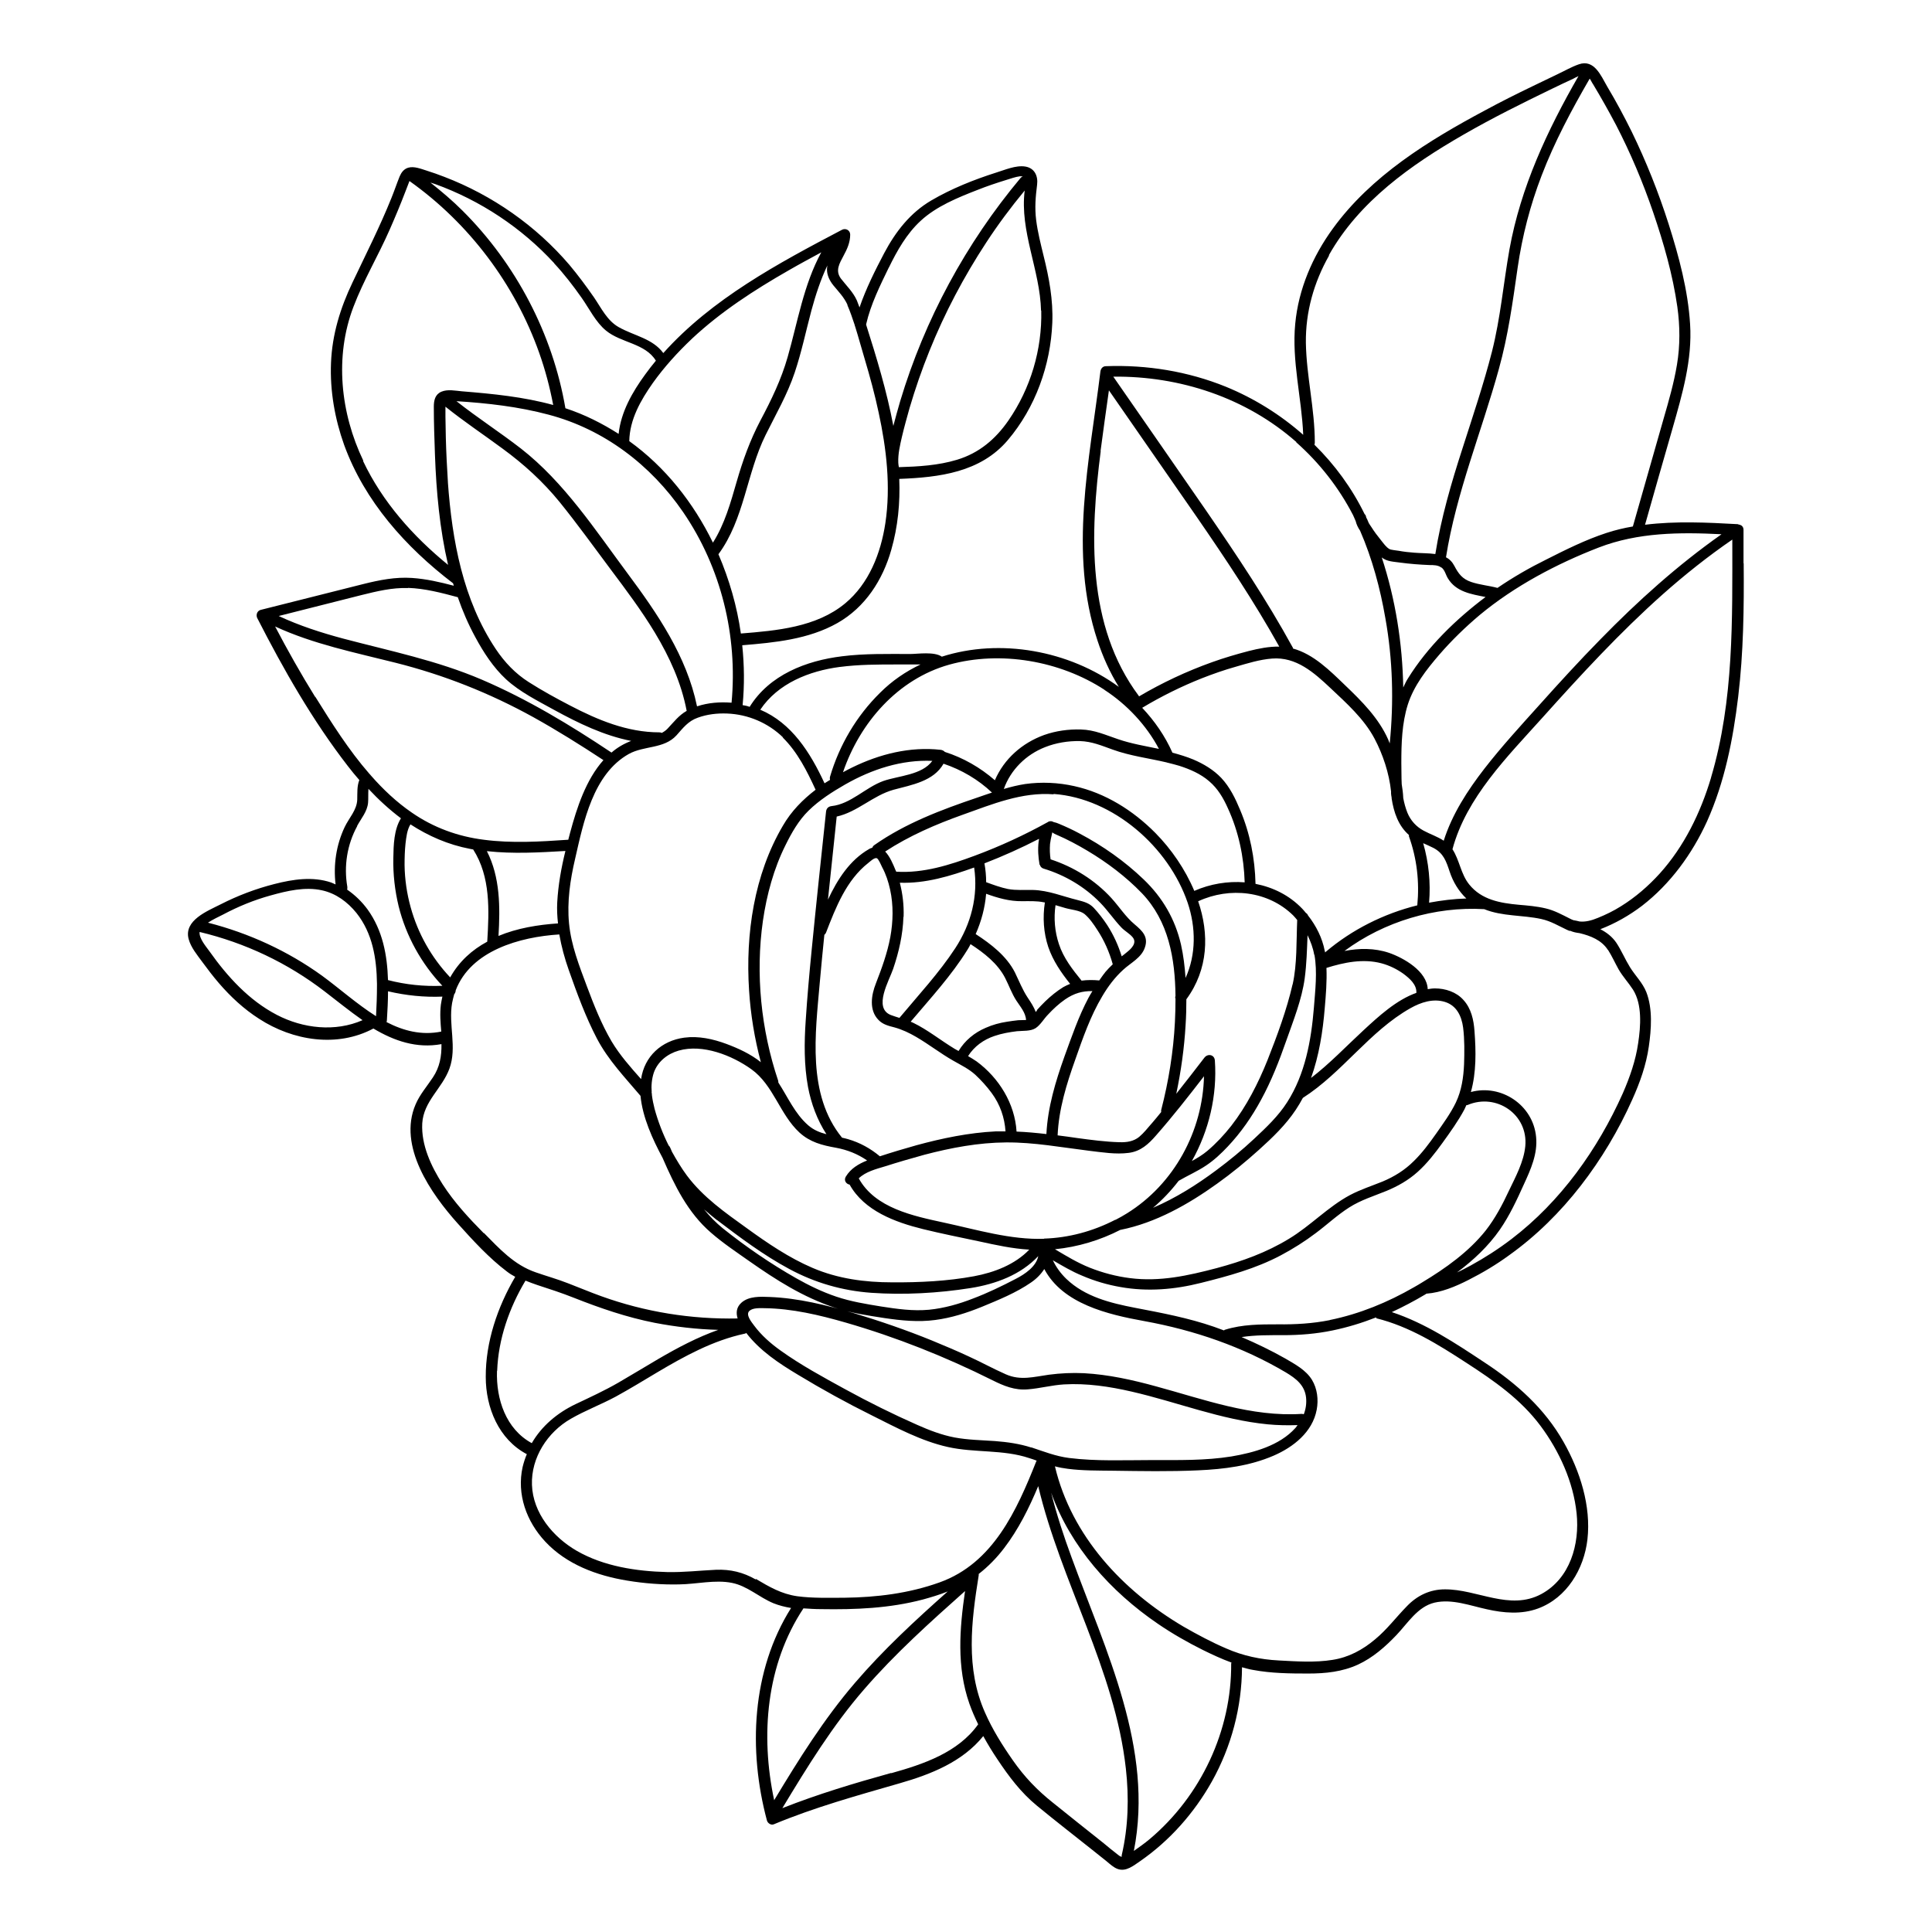
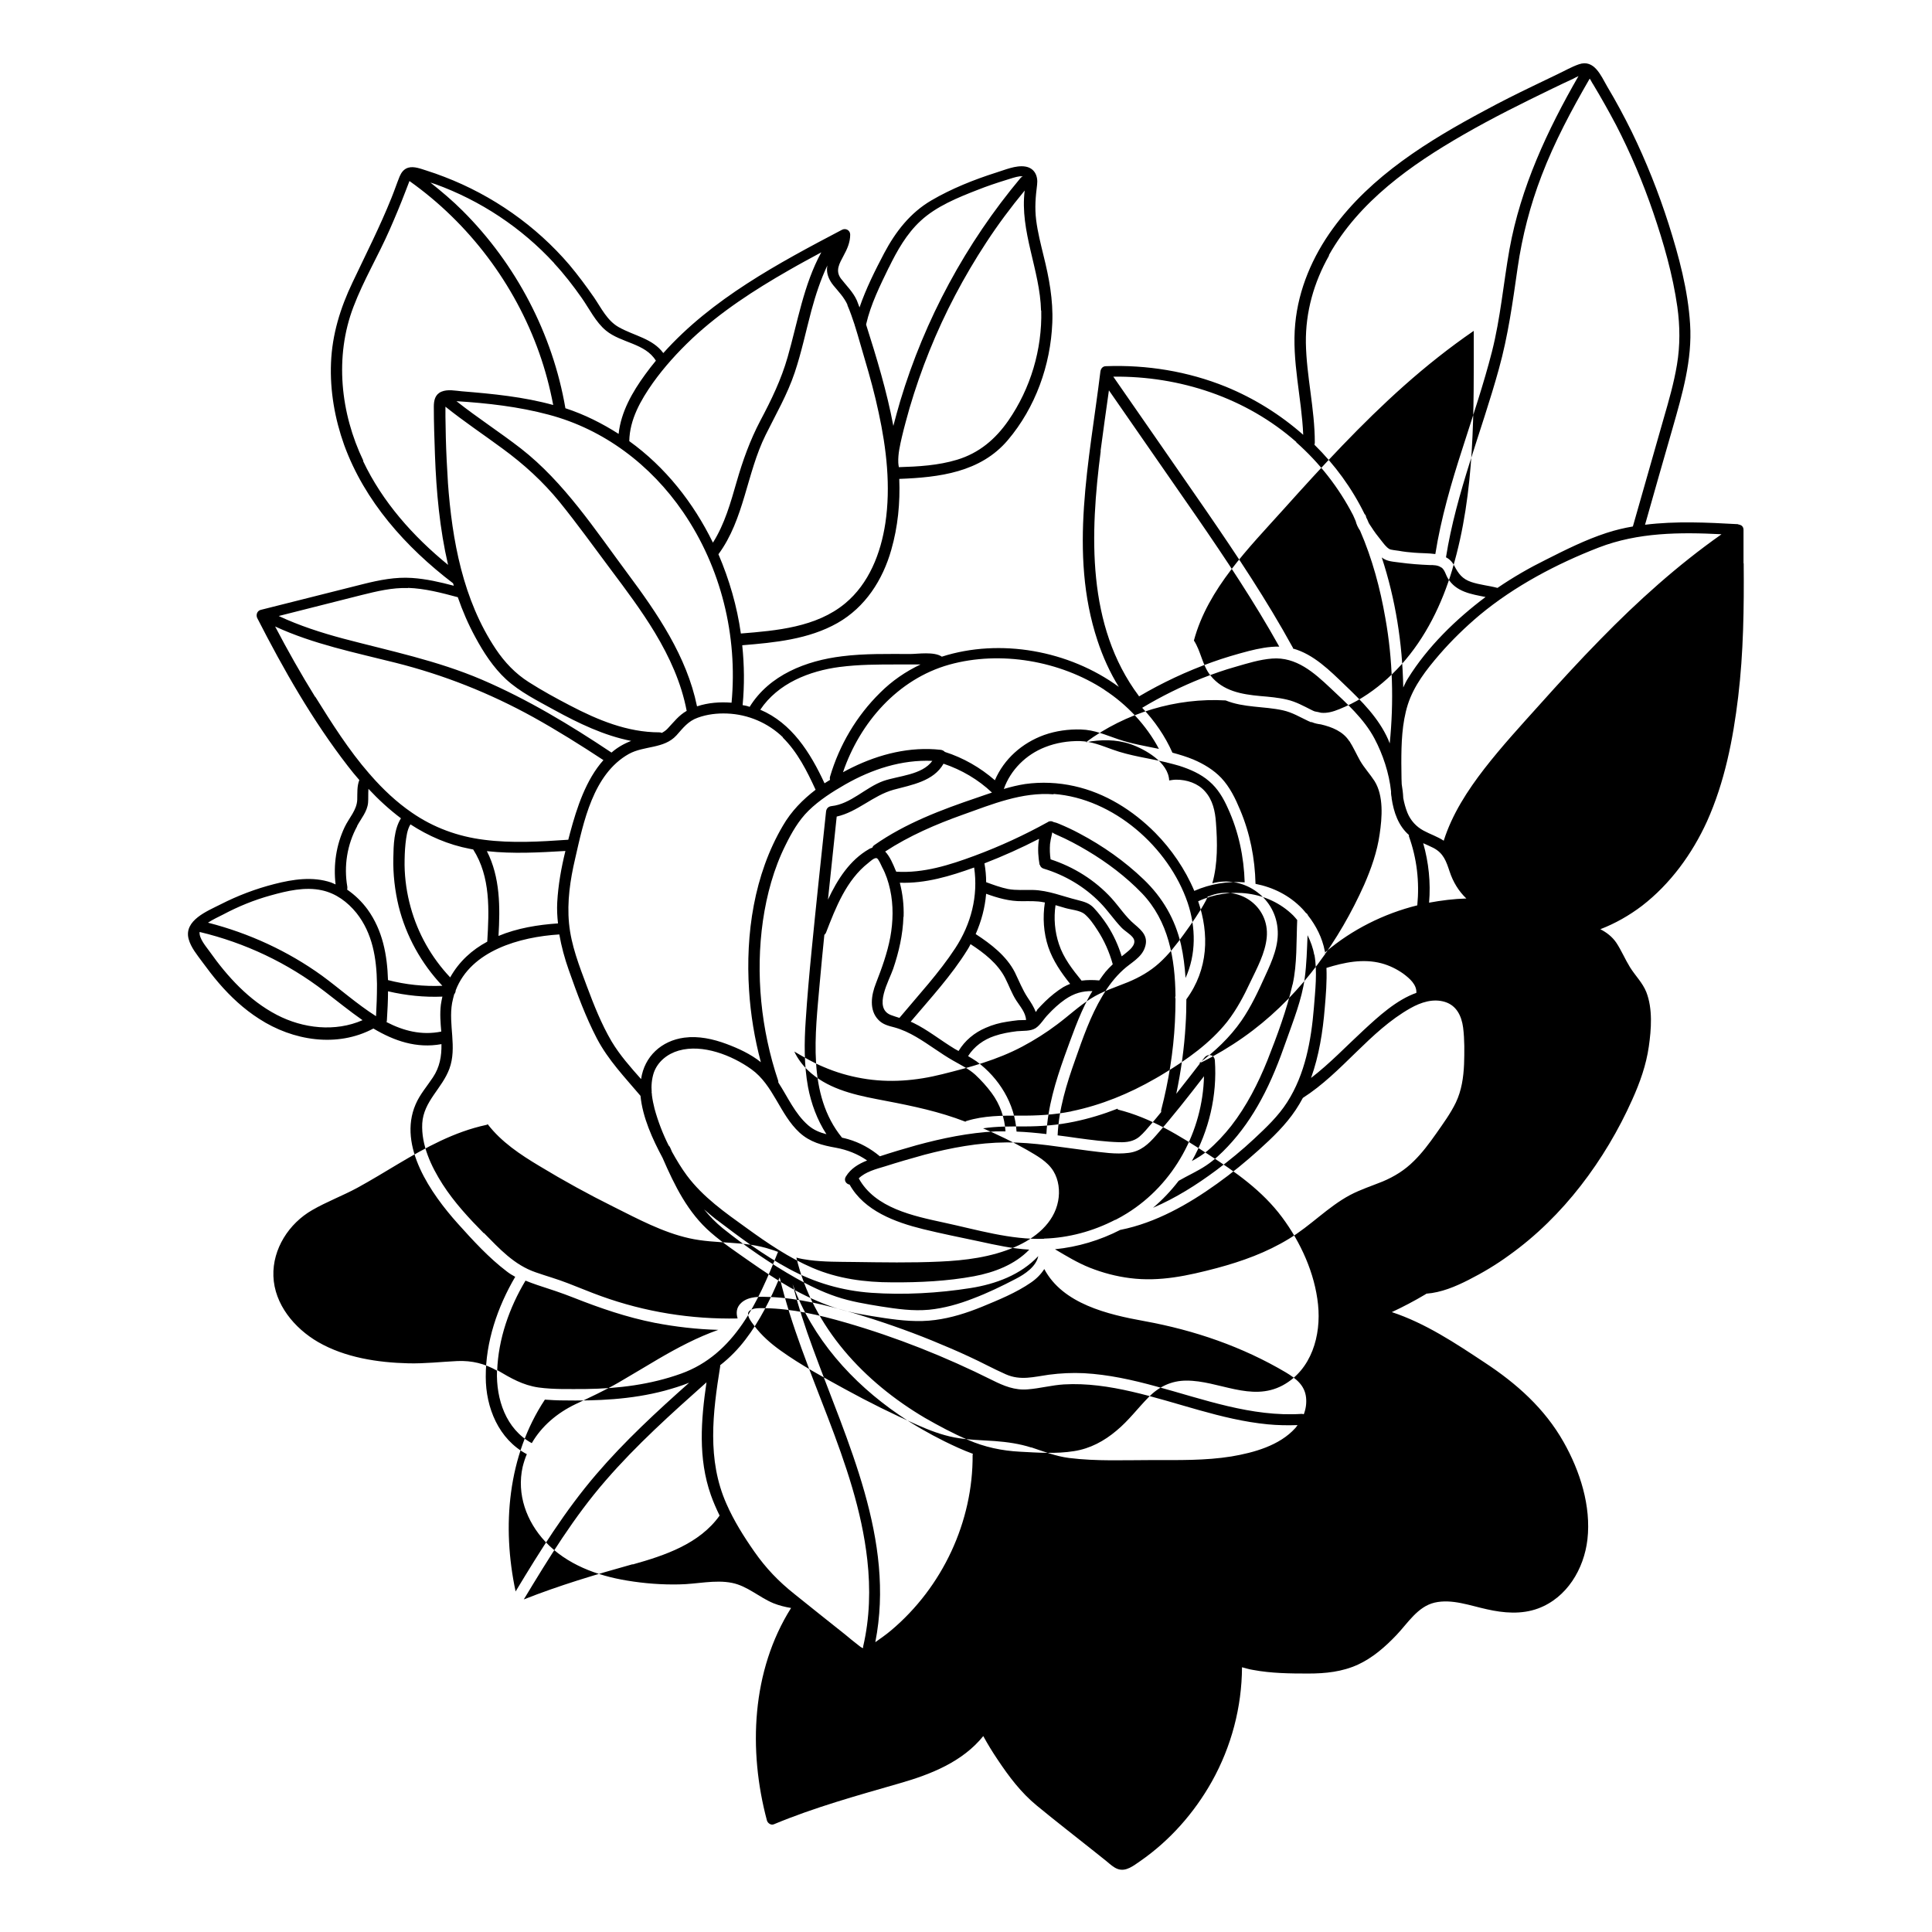
<svg xmlns="http://www.w3.org/2000/svg" fill="#000000" width="800px" height="800px" version="1.1" viewBox="144 144 512 512">
-   <path d="m606.05 293.29v-8.918c0-0.504-0.25-0.906-0.555-1.109 0 0-0.453-0.25-0.707-0.25-0.102 0-0.152-0.102-0.25-0.102-8.113-0.453-16.473-0.855-24.586 0.152 2.418-8.516 4.836-17.078 7.305-25.594 2.57-9.02 5.238-18.086 4.637-27.559-0.555-9.02-2.973-17.984-5.691-26.551-2.672-8.363-5.945-16.574-9.773-24.434-2.016-4.082-4.18-8.113-6.5-11.992-1.664-2.871-3.426-7.305-7.508-5.894-1.914 0.656-3.727 1.715-5.543 2.57-2.316 1.109-4.586 2.215-6.902 3.324-4.18 2.016-8.312 4.082-12.395 6.297-15.012 8.012-30.23 17.383-40.355 31.336-5.391 7.406-9.117 16.07-9.977 25.242-0.957 9.875 1.715 19.598 2.117 29.422-6.047-5.34-13-9.672-20.504-12.746-10.078-4.082-20.957-5.844-31.789-5.441-0.855 0-1.359 0.656-1.461 1.461-2.871 23.527-8.465 48.062-0.754 71.289 1.41 4.281 3.273 8.414 5.644 12.242-13.199-9.672-31.488-12.949-46.906-8.012-2.016-1.41-6.449-0.707-8.312-0.707-6.047 0-12.141-0.152-18.137 0.605-9.523 1.16-19.246 4.938-24.484 13.402-0.352-0.102-0.656-0.25-1.008-0.301-0.301-0.051-0.555-0.102-0.855-0.152 0.504-5.238 0.453-10.578-0.102-15.871 8.613-0.707 17.582-1.562 25.242-5.894 7.356-4.18 11.992-11.387 14.258-19.398 1.762-6.144 2.367-12.445 2.117-18.793 10.578-0.402 21.512-1.715 28.766-10.277 7.305-8.613 11.336-19.852 11.789-31.086 0.25-6.098-0.855-11.941-2.316-17.785-0.754-3.125-1.562-6.246-1.965-9.473-0.402-3.223-0.152-6.144 0.25-9.32 0.301-2.316-0.656-4.434-3.125-4.836-2.519-0.402-5.441 0.906-7.758 1.613-5.844 1.863-11.789 4.231-17.129 7.356-5.594 3.273-9.473 8.262-12.496 13.957-2.418 4.586-4.836 9.422-6.551 14.41-0.25-0.605-0.453-1.258-0.707-1.863-1.059-2.316-2.719-3.828-4.231-5.793-1.562-2.117-0.352-4.031 0.707-6.047 0.957-1.762 1.762-3.527 1.762-5.594 0-1.16-1.211-1.812-2.215-1.258-16.879 8.867-34.461 18.289-47.309 32.648-2.871-3.879-7.656-4.535-11.789-6.852-3.074-1.715-4.637-5.039-6.551-7.859-2.066-2.973-4.231-5.894-6.551-8.664-8.867-10.379-20.402-18.438-33.152-23.328-1.562-0.605-3.125-1.16-4.734-1.664-1.461-0.453-3.273-1.211-4.836-0.754-1.16 0.352-1.812 1.258-2.266 2.316-0.754 1.863-1.41 3.828-2.168 5.691-3.074 7.656-6.801 14.965-10.328 22.418-3.223 6.75-5.391 13.754-5.691 21.312-0.301 7.356 1.008 14.812 3.477 21.715 5.441 14.965 16.324 27.105 28.867 36.676 0.051 0.203 0.152 0.453 0.203 0.656-3.629-0.957-7.305-1.812-11.082-2.066-4.383-0.301-8.664 0.555-12.898 1.613-9.07 2.266-18.137 4.586-27.207 6.852-0.957 0.25-1.309 1.359-0.906 2.168 6.953 13.602 14.66 27.156 24.031 39.246 0.957 1.258 1.965 2.469 3.023 3.68-0.656 1.613-0.504 3.477-0.555 5.188-0.102 2.769-2.168 4.836-3.324 7.254-2.266 4.785-3.023 10.027-2.418 15.215-0.402-0.152-0.754-0.352-1.16-0.504-4.887-1.664-10.176-0.855-15.062 0.402-4.938 1.258-9.723 3.074-14.258 5.391-3.477 1.762-9.773 4.231-8.465 9.168 0.605 2.266 2.266 4.231 3.629 6.098 1.41 1.914 2.82 3.777 4.383 5.594 3.125 3.629 6.648 6.902 10.68 9.473 8.918 5.793 20.656 7.707 30.277 2.57 5.492 3.273 11.438 5.34 18.035 4.133 0.051 3.223-0.453 6.098-2.266 8.816-1.562 2.367-3.477 4.535-4.586 7.152-4.785 11.082 4.133 23.73 11.184 31.59 3.981 4.434 8.262 9.117 13 12.695 0.707 0.555 1.461 1.008 2.215 1.41-4.684 7.961-7.859 17.281-7.809 26.551 0 8.113 3.426 16.523 10.883 20.453-0.453 1.059-0.805 2.168-1.109 3.375-1.613 7.254 1.008 14.461 5.996 19.801 5.644 6.047 13.703 9.02 21.715 10.328 4.535 0.754 9.168 1.109 13.754 1.008 4.586-0.051 9.523-1.309 14.008-0.402 4.082 0.805 7.203 3.828 10.984 5.391 1.512 0.605 3.125 1.008 4.684 1.258-10.48 16.625-11.387 37.684-6.398 56.324 0.203 0.707 1.059 1.309 1.812 1.008 10.883-4.535 22.066-7.609 33.402-10.883 8.262-2.367 16.625-5.691 22.117-12.496 1.16 2.117 2.418 4.18 3.777 6.195 3.023 4.535 6.195 8.766 10.43 12.242 4.836 3.981 9.773 7.809 14.711 11.738l3.727 2.973c0.906 0.754 1.863 1.664 2.973 2.066 2.215 0.805 4.231-0.906 5.945-2.066 7.859-5.441 14.359-12.797 19.043-21.16 5.141-9.219 7.91-19.648 7.961-30.23 0.957 0.25 1.914 0.555 2.922 0.707 4.836 0.906 9.773 0.957 14.66 0.957 4.535 0 8.969-0.453 13.148-2.367 3.93-1.812 7.254-4.734 10.227-7.859 2.973-3.125 5.594-7.508 10.078-8.566 4.586-1.059 9.422 0.805 13.855 1.762 4.434 1.008 9.168 1.41 13.551-0.203 7.656-2.82 12.191-10.48 13.098-18.289 1.008-8.867-1.965-18.137-6.297-25.797-5.039-8.918-12.445-15.516-20.957-21.109-7.758-5.141-15.719-10.43-24.586-13.352 3.023-1.41 5.996-2.973 8.867-4.684l0.301-0.203c3.93-0.301 7.656-1.863 11.133-3.629 3.777-1.914 7.406-4.082 10.781-6.551 7.203-5.141 13.551-11.438 18.992-18.438 5.441-7.004 10.027-14.711 13.652-22.824 2.016-4.484 3.68-9.117 4.383-14.055 0.656-4.586 1.059-9.977-0.656-14.41-1.008-2.519-2.922-4.332-4.332-6.602-1.309-2.117-2.266-4.434-3.629-6.5-1.109-1.613-2.57-2.719-4.231-3.578 3.93-1.512 7.656-3.629 11.035-6.195 7.508-5.793 13.301-13.754 17.23-22.371 4.684-10.43 6.902-21.715 8.262-33 1.41-11.789 1.562-23.578 1.461-35.418zm-5.894-7.656c-11.586 8.16-22.168 17.684-32.043 27.809-5.543 5.644-10.883 11.488-16.121 17.332-4.988 5.543-10.027 11.035-14.609 16.93-4.484 5.793-8.566 12.09-10.781 19.094-1.664-1.109-3.578-1.715-5.34-2.672-1.965-1.059-3.426-2.672-4.281-4.734-0.504-1.258-0.855-2.57-1.109-3.93v-0.051c-0.051-1.211-0.203-2.367-0.402-3.578-0.102-1.914-0.051-3.828-0.102-5.644 0-5.188 0.152-10.48 1.715-15.469 1.613-5.039 4.938-9.27 8.363-13.25 3.273-3.777 6.852-7.254 10.68-10.48 9.219-7.656 20.355-13.551 31.539-17.887 10.43-4.031 21.512-4.082 32.496-3.527zm-68.164 140.41c-0.152 3.477-0.656 6.953-2.168 10.125-1.41 2.922-3.375 5.594-5.238 8.262-1.812 2.57-3.68 5.09-5.894 7.254-2.418 2.418-5.188 4.133-8.312 5.441-2.871 1.16-5.844 2.117-8.613 3.578-5.844 3.125-10.48 8.16-16.172 11.586-5.945 3.629-12.344 5.945-19.094 7.758-7.656 2.016-15.113 3.68-23.023 2.672-3.629-0.453-7.254-1.41-10.68-2.769-3.273-1.309-6.246-3.125-9.219-4.887 6.047-0.605 11.941-2.367 17.332-5.141h0.051c9.32-1.863 17.938-6.75 25.594-12.242 3.879-2.769 7.559-5.793 11.082-8.969 3.578-3.223 7.106-6.602 9.773-10.629 0.656-1.008 1.309-2.066 1.863-3.125 10.48-6.699 17.684-17.684 28.516-23.781 2.769-1.562 5.996-2.621 9.117-1.664 3.125 0.957 4.434 3.777 4.836 6.801 0.402 3.176 0.352 6.551 0.25 9.773zm-215.28 7.457c-0.152-1.762 0-3.527 0.555-5.238 1.059-2.973 3.629-4.988 6.602-5.844 6.348-1.812 14.105 1.258 19.246 4.938 5.894 4.231 7.508 11.941 12.746 16.777 2.82 2.57 5.996 3.375 9.672 4.031 3.023 0.555 5.793 1.664 8.262 3.375-2.266 0.906-4.332 2.117-5.644 4.281-0.605 1.008 0.102 1.965 1.008 2.117 3.879 6.953 12.09 9.977 19.445 11.789 4.938 1.211 9.977 2.215 14.965 3.273 4.383 0.957 8.715 1.914 13.199 2.168-3.828 3.981-9.27 6.047-14.66 7.055-7.055 1.309-14.508 1.664-21.664 1.613-7.254 0-14.41-0.957-21.109-3.828-6.246-2.672-11.941-6.551-17.434-10.531-5.742-4.133-11.586-8.211-15.871-13.957-1.461-1.965-2.719-4.082-3.93-6.246-0.152-0.402-0.352-0.754-0.504-1.16-0.102-0.25-0.25-0.402-0.402-0.555-1.562-3.125-2.82-6.398-3.727-9.723-0.301-1.16-0.555-2.418-0.707-3.629 0-0.25 0-0.504-0.102-0.754zm51.289-81.617c7.055-4.031 14.965-6.602 23.074-6.246-2.719 3.777-8.969 3.93-13 5.34-4.734 1.715-8.613 6.098-13.703 6.648-0.855 0.102-1.359 0.605-1.461 1.461-1.309 12.293-2.621 24.535-3.828 36.828-0.605 6.144-1.16 12.344-1.562 18.539-0.402 5.844-0.453 11.789 0.605 17.582 0.855 4.484 2.418 8.715 4.887 12.543-1.715-0.453-3.324-1.059-4.836-2.367-3.527-3.074-5.391-7.457-7.91-11.336 0-0.152 0-0.301-0.051-0.504-4.535-13.504-6.047-28.266-4.031-42.371 1.008-6.902 2.871-13.805 5.996-20.051 1.613-3.273 3.477-6.551 6.098-9.117 2.82-2.769 6.297-4.988 9.723-6.953zm38.844 2.168c-1.309 0.453-2.57 0.855-3.828 1.309-9.523 3.223-19.043 6.801-27.305 12.594-0.301 0.203-0.453 0.453-0.555 0.707-0.301 0.102-0.555 0.152-0.855 0.352-5.09 2.922-8.363 8.012-10.883 13.402 0.754-7.356 1.562-14.711 2.316-22.016 5.492-1.211 9.621-5.594 15.062-7.106 4.887-1.309 10.629-2.266 13.25-6.902 4.785 1.613 9.168 4.18 12.848 7.656zm46.301-8.012s0.203 0.102 0.352 0.102c1.008 0.25 2.016 0.504 3.023 0.805 2.82 0.906 5.644 2.117 7.91 4.082 2.316 1.965 3.777 4.484 4.988 7.203 2.82 6.144 4.231 12.848 4.434 19.598-4.484-0.352-9.117 0.402-13.352 2.266-2.418-5.742-6.098-11.082-10.328-15.367-5.894-5.945-13.25-10.578-21.461-12.395-4.281-0.957-8.715-1.16-13.047-0.555-1.914 0.301-3.777 0.754-5.644 1.309 1.812-5.09 5.894-9.117 10.934-11.082 2.922-1.16 6.098-1.664 9.219-1.613 3.223 0.102 5.742 1.211 8.715 2.266 4.586 1.664 9.473 2.266 14.207 3.375zm39.195 50.984c0.805 4.586 0.203 9.473-0.152 14.105-0.707 8.613-2.316 17.531-7.055 24.938-2.367 3.727-5.594 6.75-8.766 9.723-3.176 2.973-6.551 5.742-10.078 8.363-5.141 3.828-10.73 7.356-16.727 9.926 2.519-2.117 4.785-4.535 6.801-7.152 2.418-1.41 4.988-2.519 7.305-4.082 2.117-1.41 3.981-3.176 5.691-4.988 3.527-3.727 6.449-7.961 8.867-12.445 2.719-4.988 4.785-10.277 6.648-15.617 1.863-5.289 4.133-10.934 4.887-16.523 0.504-3.777 0.605-7.609 0.754-11.438 0.805 1.664 1.461 3.375 1.762 5.188zm-71.641 75.27c-8.918 0.301-17.836-2.418-26.5-4.281-8.113-1.762-18.289-3.828-22.621-11.738 1.812-1.762 4.586-2.469 6.953-3.176 3.477-1.109 6.953-2.117 10.43-3.074 7.106-1.863 14.309-3.223 21.664-3.273 7.406-0.051 14.66 1.309 22.016 2.215 3.426 0.402 7.055 1.008 10.48 0.555 3.176-0.402 5.238-2.316 7.254-4.637 4.434-5.039 8.566-10.328 12.695-15.668-0.352 14.559-7.91 28.566-20.402 36.324-0.957 0.605-1.965 1.16-3.023 1.715h-0.102c-5.844 3.023-12.293 4.785-18.895 4.988zm-53.555-26.801c-9.32-11.438-7.055-27.609-5.894-41.109 0.352-4.231 0.805-8.414 1.211-12.645 0.203-0.152 0.352-0.352 0.453-0.605 2.57-6.648 5.391-13.906 11.184-18.438 0.402-0.301 1.613-1.512 2.266-1.258 0.453 0.152 1.211 1.965 1.41 2.367 1.008 1.863 1.664 3.879 2.117 5.945 0.906 4.133 0.805 8.465 0.051 12.594-0.805 4.281-2.266 8.262-3.828 12.293-1.211 3.074-1.863 7.055 0.707 9.672 1.16 1.211 2.672 1.562 4.231 1.965 2.016 0.555 3.93 1.461 5.742 2.519 3.375 1.965 6.449 4.383 9.824 6.297 2.016 1.16 4.133 2.168 5.844 3.727 1.562 1.461 3.074 3.125 4.332 4.836 2.266 3.074 3.426 6.5 3.68 10.176h-2.621c-7.106 0.352-14.156 1.812-21.008 3.68-3.223 0.906-6.449 1.863-9.672 2.922-2.469-2.066-5.289-3.629-8.414-4.535-0.555-0.152-1.109-0.301-1.613-0.402zm56.074-91.09c15.82 1.16 30.48 14.055 35.52 28.816 2.215 6.551 2.266 13.754-0.555 19.949-0.203-2.973-0.555-5.945-1.211-8.867-1.562-6.75-4.887-12.445-9.875-17.23-5.039-4.836-10.832-8.918-17.027-12.191-1.762-0.957-3.629-1.812-5.441-2.57-0.453-0.203-0.906-0.352-1.41-0.453-0.402-0.25-0.906-0.352-1.461-0.051 0 0-0.102 0.102-0.152 0.102-6.195 3.426-12.645 6.398-19.297 8.867-6.648 2.469-13.602 4.684-20.809 4.231 0-0.102-0.102-0.25-0.152-0.352-0.656-1.613-1.512-3.68-2.769-4.988 6.398-4.18 13.402-7.203 20.605-9.773 7.758-2.769 15.668-6.047 24.031-5.391zm25.996 87.309c-1.059 1.211-2.066 2.519-3.324 3.578-1.512 1.211-3.273 1.461-5.188 1.41-3.727-0.102-7.508-0.605-11.234-1.109-1.715-0.25-3.477-0.504-5.188-0.707 0.301-6.953 2.367-13.602 4.684-20.102 2.016-5.742 4.031-11.539 7.152-16.777 1.512-2.57 3.324-4.988 5.543-7.004 2.016-1.863 4.836-3.176 5.742-5.894 1.008-2.871-0.707-4.434-2.719-6.144-2.367-1.965-4.082-4.684-6.144-6.953-4.383-4.785-9.977-8.262-16.121-10.277-0.203-1.309-0.25-2.672-0.152-4.031 0.102-0.805 0.25-1.613 0.453-2.418 0-0.051 0.102-0.453 0.152-0.707 0.203 0.25 1.059 0.605 1.16 0.656 2.82 1.211 5.543 2.672 8.16 4.231 5.238 3.125 10.176 6.852 14.41 11.234 7.106 7.406 8.816 17.383 8.918 27.258-0.102 0.25-0.102 0.504 0 0.707 0 2.066-0.051 4.133-0.152 6.195-0.402 7.859-1.664 15.668-3.629 23.277-0.051 0.203-0.051 0.402 0 0.555-0.805 0.957-1.613 2.016-2.469 2.973zm-35.82 2.117c-0.453-7.356-4.637-14.156-10.578-18.539-0.707-0.504-1.512-0.957-2.266-1.41 1.613-2.57 4.133-4.383 7.004-5.34 1.914-0.656 3.93-1.008 5.945-1.258 1.562-0.152 3.578 0.051 4.938-0.805 1.309-0.855 2.215-2.519 3.324-3.629 1.359-1.461 2.82-2.82 4.484-3.981 2.418-1.664 4.637-2.266 7.254-2.215-0.352 0.605-0.754 1.211-1.059 1.812-2.621 4.938-4.434 10.277-6.348 15.516-2.367 6.648-4.434 13.453-4.785 20.555-2.621-0.301-5.289-0.555-7.91-0.656zm-29.926-56.879c0.102-3.023-0.25-6.098-1.008-9.02 6.801 0.25 13.402-1.762 19.699-4.031 1.109 7.559-0.805 14.965-4.988 21.363-4.281 6.551-9.773 12.445-14.812 18.488-0.754-0.25-1.512-0.453-2.266-0.754-4.785-1.863-0.402-9.219 0.605-12.242 1.512-4.434 2.57-9.07 2.719-13.754zm36.125-13.754c0.102 0.504 0.555 0.906 1.008 1.008 5.644 1.715 10.832 4.785 14.965 9.02 2.016 2.066 3.629 4.484 5.594 6.551 0.906 0.957 2.168 1.613 2.973 2.57 1.258 1.461-0.203 2.973-1.41 3.93-0.504 0.402-0.957 0.805-1.461 1.16-0.906-2.922-2.168-5.691-3.828-8.262-1.059-1.613-2.266-3.176-3.578-4.586-1.258-1.309-2.57-1.613-4.281-2.066-3.93-0.957-7.707-2.57-11.84-2.672-2.215-0.051-4.383 0.152-6.602-0.25-1.965-0.402-3.879-1.109-5.793-1.812 0-1.664-0.152-3.324-0.453-4.988 4.938-1.914 9.773-4.082 14.461-6.5 0 0.25-0.051 0.555-0.102 0.754-0.25 2.066-0.102 4.082 0.25 6.098zm17.23 28.566c-0.555 0.656-1.008 1.359-1.512 2.066-1.613-0.152-3.176-0.152-4.684 0.051-2.418-2.973-4.785-5.996-5.996-9.672-1.109-3.324-1.41-6.852-0.906-10.328 0.855 0.25 1.715 0.504 2.57 0.754 1.512 0.453 3.93 0.605 5.141 1.613 1.309 1.109 2.418 2.719 3.324 4.133 1.863 2.82 3.223 5.894 4.133 9.168-0.707 0.656-1.41 1.41-2.066 2.168zm-17.984 9.977s-0.25 0.301-0.352 0.453c-0.504-1.359-1.309-2.57-2.117-3.777-1.41-2.117-2.316-4.484-3.426-6.75-2.215-4.332-6.348-7.508-10.379-10.125 1.512-3.426 2.469-7.004 2.769-10.68 3.074 1.109 6.195 2.016 9.523 1.965 1.965 0 3.879-0.102 5.793 0.301 0.102 0 0.152 0 0.25 0.051-0.605 3.93-0.352 8.012 0.906 11.789 1.258 3.68 3.426 6.801 5.793 9.773-0.605 0.25-1.211 0.504-1.812 0.855-1.715 1.059-3.324 2.367-4.785 3.777-0.754 0.754-1.512 1.512-2.215 2.316zm-18.438-16.07c0.301-0.453 0.555-0.957 0.805-1.461 3.578 2.316 7.203 5.141 9.168 8.969 1.008 1.965 1.762 4.133 2.973 5.996 1.008 1.562 2.469 3.176 2.57 5.141-0.707 0.051-1.512 0-2.066 0.051-1.008 0.102-1.965 0.25-2.973 0.402-1.965 0.301-3.828 0.805-5.644 1.613-2.973 1.258-5.543 3.375-7.203 6.144-0.352-0.203-0.656-0.352-1.008-0.555-1.914-1.16-3.777-2.469-5.644-3.727-1.664-1.109-3.375-2.215-5.238-3.125-0.25-0.152-0.504-0.203-0.805-0.352 5.188-6.144 10.832-12.242 15.062-19.094zm86.152 9.168c-1.562 6.801-4.082 13.602-6.648 20.102-2.469 6.144-5.543 12.191-9.621 17.434-1.863 2.367-3.981 4.637-6.297 6.602-1.258 1.059-2.672 1.914-4.133 2.719 4.535-8.062 6.75-17.383 6.098-26.652-0.102-1.562-1.863-1.914-2.769-0.754-2.469 3.223-4.938 6.398-7.457 9.574 1.258-5.996 2.117-12.09 2.469-18.238 0.152-2.266 0.203-4.535 0.203-6.801 5.844-7.961 6.098-17.332 3.125-25.996h0.051c8.312-3.828 18.488-2.769 25.141 3.777 0.402 0.402 0.707 0.805 1.059 1.211-0.25 5.644 0 11.637-1.211 17.078zm-152.55 62.473c6.098 4.637 12.344 9.32 19.094 12.949 6.801 3.68 14.105 5.793 21.816 6.348 8.613 0.605 17.734 0.102 26.301-1.258 6.699-1.059 13.301-3.527 17.938-8.465-0.555 2.769-3.527 4.785-5.996 6.047-3.68 1.914-7.406 3.727-11.285 5.188-3.727 1.461-7.656 2.57-11.637 2.973-4.281 0.402-8.516-0.203-12.695-0.855-4.031-0.656-8.062-1.309-11.941-2.621-3.727-1.258-7.254-2.973-10.629-4.887-6.75-3.828-13.352-8.363-19.398-13.199-1.863-1.512-3.527-3.223-4.988-5.039 1.109 0.957 2.215 1.914 3.375 2.82zm185.4-60.207c-5.34 1.863-10.125 6.297-14.055 9.926-4.586 4.231-8.918 8.816-13.906 12.645 2.117-5.894 3.125-12.293 3.629-18.488 0.301-3.477 0.605-7.152 0.453-10.68 4.684-1.461 9.723-2.519 14.609-1.211 2.066 0.555 4.031 1.512 5.793 2.769 1.613 1.211 3.578 2.871 3.426 5.09zm-24.234-10.48s0-0.453-0.102-0.656c-0.656-3.426-2.266-6.602-4.434-9.371-0.102-0.301-0.301-0.504-0.555-0.656-0.301-0.352-0.605-0.754-0.957-1.109-3.426-3.578-7.758-5.691-12.395-6.602-0.152-6.75-1.461-13.402-4.082-19.598-1.258-3.023-2.719-6.047-4.988-8.465-2.066-2.168-4.684-3.727-7.406-4.887-1.812-0.754-3.68-1.309-5.543-1.812-1.965-4.434-4.734-8.414-8.012-11.891 5.039-3.023 10.328-5.644 15.77-7.809 2.973-1.16 5.945-2.215 9.02-3.074 3.125-0.906 6.348-1.914 9.621-2.168 6.398-0.504 11.133 3.727 15.469 7.809 4.231 3.981 8.918 8.16 11.688 13.402 2.215 4.18 3.879 9.168 4.383 14.008v0.555c0 0.352 0.102 0.707 0.152 1.059v0.203c0.555 3.68 1.762 7.254 4.586 9.723v0.352c2.117 5.894 2.82 12.09 2.215 18.289-8.918 2.215-17.332 6.449-24.285 12.344-0.152 0.102-0.203 0.25-0.301 0.402zm30.781-102.27c0.957 0.656 1.16 1.965 1.762 2.922 2.168 3.578 6.144 4.18 9.977 4.938-7.859 5.894-15.367 13.199-20.555 21.562-0.504 0.754-0.855 1.613-1.258 2.418-0.203-11.688-2.066-23.426-5.691-34.461 1.359 1.109 3.125 1.109 4.836 1.359 2.621 0.352 5.238 0.555 7.859 0.656 1.008 0 2.215 0 3.074 0.656zm-4.785 73.102c0.906 0.402 1.812 0.805 2.719 1.258 2.672 1.41 3.375 3.527 4.281 6.246 0.906 2.769 2.418 5.238 4.434 7.152-3.324 0.102-6.602 0.504-9.875 1.109 0.453-5.289-0.102-10.68-1.562-15.77zm51.078-190.39c3.879 7.508 7.152 15.266 9.875 23.227 2.769 8.113 5.188 16.523 6.398 25.039 0.707 5.09 0.754 10.227-0.102 15.316-0.805 4.836-2.168 9.574-3.527 14.258-2.719 9.523-5.441 19.094-8.16 28.617-2.367 0.402-4.684 0.957-7.004 1.715-5.543 1.812-10.781 4.434-15.973 7.055-4.484 2.215-8.766 4.684-12.898 7.508-2.266-0.605-4.684-0.805-6.953-1.562-2.367-0.805-3.375-2.168-4.484-4.281-0.555-1.059-1.309-1.812-2.215-2.266 2.719-17.129 9.422-33.25 14.008-49.879 2.469-8.867 3.68-17.785 4.988-26.902 1.211-8.363 3.324-16.523 6.348-24.383 3.426-8.969 7.961-17.434 12.746-25.695 0.352 0.504 0.605 1.109 0.906 1.512 2.117 3.527 4.133 7.106 6.047 10.73zm-76.074 34.562c8.012-14.258 21.816-23.98 35.668-31.941 7.609-4.383 15.516-8.312 23.426-12.141 1.863-0.906 3.777-1.812 5.644-2.672 0.402-0.203 0.906-0.504 1.41-0.707-8.262 14.359-15.316 29.473-18.289 45.898-1.613 9.07-2.367 18.137-4.637 27.105-2.215 8.664-5.09 17.129-7.809 25.645-2.973 9.168-5.691 18.488-7.203 28.012-1.812-0.25-3.777-0.203-5.543-0.352-1.359-0.102-2.769-0.25-4.133-0.504-0.707-0.102-2.117-0.25-2.469-0.453-0.906-0.504-1.613-1.562-2.266-2.367-0.906-1.109-1.812-2.316-2.57-3.527-0.203-0.301-0.453-0.656-0.656-1.008-0.152-0.352-0.301-0.707-0.453-1.059-0.102-0.152-0.203-0.352-0.25-0.504-0.051-0.402-0.203-0.656-0.402-0.805-3.375-6.902-7.91-13.098-13.301-18.391 0.051-0.152 0.102-0.352 0.102-0.605 0-8.867-2.215-17.531-2.367-26.398-0.102-8.16 2.117-16.02 6.144-23.125zm-8.664 49.574c6.144 5.441 11.285 11.992 15.062 19.297 0.25 0.504 0.453 1.059 0.707 1.613 0.203 0.855 0.605 1.715 1.16 2.519 3.223 7.406 5.34 15.316 6.699 23.176 1.965 10.934 2.266 22.168 1.16 33.199-0.152-0.301-0.25-0.656-0.402-1.008-2.519-5.691-7.004-10.176-11.438-14.41-3.981-3.828-8.312-8.211-13.805-9.723 0-0.102 0-0.25-0.102-0.352-6.852-12.496-14.762-24.336-22.824-36.074-8.211-11.891-16.473-23.781-24.688-35.621 17.633-0.203 35.215 5.594 48.516 17.332zm-51.844 2.316c0.707-5.391 1.461-10.73 2.215-16.07 7.758 11.184 15.516 22.371 23.277 33.555 7.707 11.184 15.266 22.52 21.867 34.359-2.719-0.051-5.441 0.504-8.062 1.16-3.273 0.855-6.551 1.812-9.773 2.973-6.75 2.418-13.199 5.441-19.348 9.07 0-0.051 0-0.102-0.051-0.152-13.906-18.641-12.898-43.023-10.078-64.891zm1.059 63.328c5.894 3.828 11.082 9.32 14.41 15.617-3.629-0.754-7.305-1.359-10.832-2.57-3.324-1.109-6.195-2.469-9.824-2.57-3.273-0.102-6.648 0.352-9.773 1.461-5.844 2.117-10.629 6.348-13.047 11.992-3.879-3.375-8.363-5.945-13.25-7.508-0.301-0.301-0.656-0.504-1.109-0.555-8.113-0.906-16.172 1.109-23.477 4.684-0.805 0.402-1.613 0.805-2.418 1.258 4.484-13.148 14.508-24.688 28.164-28.516 13.602-3.777 29.371-1.008 41.109 6.648zm-70.129-6.098c5.039-0.656 10.125-0.656 15.215-0.656h6.144c-3.93 1.863-7.559 4.332-10.73 7.508-6.246 6.144-10.781 13.855-13.25 22.219-0.102 0.352-0.051 0.605 0 0.855-0.504 0.301-0.957 0.605-1.461 0.906-3.777-8.16-8.715-15.973-17.027-19.496 4.684-7.004 13-10.277 21.059-11.336zm-15.164 18.691c3.93 3.879 6.449 8.918 8.715 13.855-3.426 2.621-6.449 5.691-8.664 9.523-7.656 13-9.926 28.719-8.969 43.578 0.402 6.449 1.461 12.848 3.125 19.094-2.719-2.168-5.894-3.629-9.117-4.836-3.527-1.309-7.356-2.168-11.184-1.664-6.047 0.805-10.578 4.988-11.438 10.984-2.82-3.176-5.594-6.297-7.809-9.977-2.719-4.637-4.684-9.621-6.551-14.609-2.016-5.391-4.18-10.883-4.734-16.676-0.555-5.742 0.301-11.539 1.613-17.129 2.215-9.672 4.734-22.418 14.207-27.762 4.082-2.266 9.32-1.309 12.645-4.938 1.762-1.965 3.074-3.777 5.644-4.684 2.469-0.906 5.141-1.211 7.758-1.109 5.543 0.203 10.883 2.469 14.863 6.348zm-88.168 63.531c-4.938-5.238-8.516-11.586-10.43-18.539-1.008-3.629-1.562-7.406-1.613-11.184 0-1.914 0.051-3.828 0.25-5.691 0.203-1.664 0.402-3.629 1.309-5.09 4.734 3.074 9.977 5.391 15.82 6.5 0.25 0.051 0.555 0.102 0.805 0.152 4.637 7.254 4.231 16.121 3.727 24.434-4.031 2.168-7.457 5.238-9.824 9.473zm9.824-33.402c6.902 0.754 13.855 0.352 20.758-0.051-1.109 4.484-1.914 9.02-2.168 13.602-0.102 1.914 0 3.777 0.203 5.594-5.289 0.352-10.832 1.258-15.77 3.324 0.453-7.609 0.453-15.566-3.074-22.469zm-10.379-97.738c-0.25-3.93-0.453-7.91-0.555-11.84 0-1.863-0.102-3.727-0.102-5.594v-2.621c4.887 3.93 10.125 7.406 15.164 11.133 5.644 4.133 10.68 8.715 15.113 14.156 4.684 5.793 9.07 11.891 13.551 17.887 4.082 5.441 8.16 10.883 11.688 16.727 3.879 6.449 7.004 13.301 8.414 20.707-2.117 1.211-3.375 2.922-5.039 4.684-0.453 0.504-1.008 0.855-1.562 1.16-0.203-0.102-0.402-0.152-0.656-0.152-8.465 0-16.324-3.273-23.73-7.152-3.68-1.914-7.356-3.93-10.832-6.144-3.578-2.266-6.398-5.238-8.766-8.766-8.715-13.047-11.586-28.816-12.695-44.184zm66 59.297c-2.719-13.199-10.48-24.535-18.391-35.164-8.613-11.586-16.777-24.133-28.266-33.102-5.594-4.332-11.539-8.16-17.078-12.543 8.16 0.504 16.523 1.461 24.434 3.578 14.66 3.879 27.055 13.301 35.621 25.797 10.078 14.711 14.508 32.797 12.848 50.531-3.074-0.25-6.246 0-9.117 0.957zm91.238-104.84c0.25 10.328-2.82 20.656-8.715 29.172-3.426 4.938-7.758 8.613-13.602 10.379-4.988 1.512-10.227 1.812-15.418 1.965-0.051-0.402-0.152-0.754-0.152-1.16-0.102-2.316 0.453-4.637 0.957-6.852 0.605-2.57 1.309-5.09 2.016-7.609 1.512-5.141 3.273-10.227 5.289-15.215 4.031-10.027 9.117-19.648 15.062-28.719 3.125-4.785 6.551-9.371 10.176-13.754-1.359 10.781 4.082 21.109 4.332 31.84zm-40.406-11.336c2.215-4.535 4.734-9.02 8.465-12.445 4.133-3.828 9.824-6.144 15.012-8.16 2.519-1.008 5.09-1.863 7.707-2.672 1.16-0.352 2.367-0.805 3.578-0.957h0.805c-0.203 0.051-0.402 0.203-0.605 0.402-14.508 17.332-25.441 37.535-31.941 59.199-0.656 2.168-1.211 4.332-1.812 6.551-1.715-9.168-4.484-18.238-7.203-26.801v-0.152c1.211-5.289 3.68-10.227 6.047-15.113zm-10.984 9.875c0.754 1.715 1.359 3.527 1.965 5.34 0 0.152 0.051 0.25 0.102 0.352 0.906 2.871 1.664 5.742 2.519 8.566 1.41 4.734 2.719 9.523 3.727 14.309 2.066 9.523 3.223 19.547 1.762 29.27-1.211 7.961-4.332 16.02-10.68 21.262-7.609 6.297-18.137 7.203-27.609 7.961-1.008-7.203-3.074-14.309-5.945-21.008 6.852-9.27 7.457-21.41 12.496-31.59 2.719-5.492 5.742-10.68 7.707-16.523 1.812-5.391 2.973-10.984 4.434-16.473 1.109-4.082 2.418-8.113 4.231-11.941-0.051 0.352-0.102 0.707-0.102 1.059 0 1.562 0.707 2.973 1.664 4.18 1.41 1.715 2.82 3.125 3.777 5.188zm-41.16 8.918c7.656-7.152 16.523-12.898 25.594-18.086 2.871-1.664 5.793-3.223 8.664-4.785-4.684 8.566-6.246 18.438-8.918 27.762-1.715 5.996-4.332 11.387-7.254 16.879-2.719 5.188-4.637 10.531-6.246 16.121-1.613 5.594-3.176 11.234-6.297 16.172-5.188-10.629-12.645-20.051-22.168-26.902 0.102-5.742 3.023-10.832 6.246-15.418 3.023-4.231 6.551-8.113 10.328-11.688zm-36.527-19.949c2.672 2.871 5.039 5.945 7.305 9.168 2.016 2.871 3.727 6.449 6.449 8.664 3.981 3.273 10.379 3.324 13.199 7.961-0.957 1.16-1.914 2.367-2.82 3.629-3.426 4.684-6.449 9.977-7.055 15.77-4.332-2.769-9.02-5.141-14.105-6.801-3.375-19.699-13.098-38.238-27.258-52.348-2.672-2.672-5.543-5.09-8.516-7.457 0.402 0.152 0.855 0.25 1.258 0.402 11.992 4.332 22.922 11.586 31.539 20.957zm-50.582 52.297c-6.047-12.594-7.656-27.559-2.621-40.758 2.672-7.055 6.602-13.602 9.621-20.504 1.461-3.324 2.871-6.699 4.18-10.125 0.352-0.855 0.656-1.762 1.008-2.621 0-0.051 0-0.102 0.051-0.102 15.77 11.184 27.91 27.305 34.359 45.492 1.613 4.535 2.82 9.117 3.727 13.855-7.859-2.168-16.07-2.973-24.184-3.629-1.715-0.152-3.777-0.605-5.441 0.102-1.664 0.707-2.016 2.266-2.016 3.981 0 4.231 0.152 8.516 0.301 12.746 0.352 9.723 1.258 19.648 3.477 29.172-9.27-7.559-17.383-16.676-22.52-27.508zm11.84 33.703c4.484 0.152 8.867 1.309 13.199 2.469 1.258 3.629 2.769 7.152 4.637 10.578 2.168 4.031 4.785 8.062 8.16 11.184 3.68 3.375 8.363 5.691 12.746 8.113 6.449 3.527 13.199 6.801 20.402 8.211-1.965 0.754-3.68 1.762-5.188 3.074h-0.051c-10.934-7.305-22.219-14.105-34.309-19.297-11.891-5.09-24.336-7.609-36.727-10.883-5.844-1.562-11.637-3.426-17.129-5.996 7.305-1.863 14.609-3.68 21.914-5.543 4.082-1.008 8.16-2.016 12.395-1.863zm-24.586 28.918c-3.777-6.098-7.305-12.344-10.629-18.691 10.125 4.684 21.16 6.902 31.941 9.621 12.797 3.223 24.887 8.012 36.477 14.41 6.348 3.527 12.543 7.406 18.59 11.387-4.637 5.188-7.055 12.645-8.816 19.195-0.152 0.656-0.352 1.309-0.504 1.914h-0.152c-7.356 0.504-14.812 0.957-22.168 0-6.902-0.855-13.402-3.223-19.145-7.203-4.031-2.769-7.609-6.144-10.832-9.824-0.102-0.152-0.25-0.301-0.402-0.453-5.492-6.297-10.027-13.504-14.359-20.453zm11.082 34.207c1.109-2.066 2.672-3.777 2.922-6.144 0.102-1.16 0-2.469 0.102-3.727 2.672 2.871 5.543 5.492 8.613 7.809-1.863 2.973-1.965 7.152-2.016 10.48-0.102 4.332 0.402 8.664 1.41 12.848 1.965 7.859 5.996 15.164 11.586 21.059-4.887 0.203-9.723-0.301-14.41-1.512-0.203-6.648-1.41-13.148-5.391-18.691-1.512-2.066-3.324-3.828-5.441-5.289 0.051-0.203 0.102-0.453 0.051-0.754-0.957-5.492-0.051-11.184 2.621-16.07zm-35.469 23.426c3.981-2.117 8.16-3.828 12.543-5.039 4.332-1.211 9.168-2.367 13.652-1.359 3.68 0.805 6.75 3.074 9.117 5.996 4.281 5.391 5.34 12.043 5.441 18.742v0.504c0 2.719-0.102 5.441-0.25 8.113-5.09-3.223-9.824-7.457-14.309-10.73-9.07-6.551-19.398-11.285-30.23-14.055 1.309-0.855 2.82-1.562 4.031-2.168zm14.207 26.602c-7.356-3.828-13.098-10.125-17.836-16.828-0.855-1.211-2.82-3.426-2.621-5.141 12.043 2.871 23.328 8.211 33.152 15.77 3.223 2.469 6.551 5.188 10.027 7.609-7.254 3.176-15.77 2.215-22.723-1.41zm29.07 1.914s0.102-0.25 0.102-0.453c0.152-2.519 0.301-5.141 0.301-7.707 4.734 1.109 9.574 1.613 14.41 1.41-0.152 0.707-0.301 1.41-0.402 2.117-0.301 2.418-0.102 4.785 0.102 7.152-5.238 1.059-10.027-0.203-14.508-2.519zm25.797 55.973c-3.981-4.031-7.859-8.211-10.934-13-3.023-4.734-5.691-10.379-5.391-16.121 0.352-5.894 5.289-9.27 7.203-14.508 2.066-5.644-0.301-11.637 0.707-17.383 0.152-0.805 0.352-1.562 0.555-2.316 0.25-0.301 0.402-0.707 0.402-1.059 4.031-10.531 16.977-14.156 27.457-14.812 0.555 3.176 1.41 6.348 2.519 9.473 2.168 6.144 4.434 12.344 7.457 18.137 3.023 5.742 7.406 10.277 11.539 15.164 0.555 5.742 3.223 11.539 5.844 16.426 3.176 7.305 6.699 14.559 12.848 19.852 3.176 2.769 6.75 5.141 10.176 7.559 3.527 2.469 7.055 4.836 10.781 6.953 3.727 2.117 7.609 3.93 11.637 5.289 4.332 1.461 8.867 2.117 13.402 2.82 4.484 0.656 8.918 1.109 13.402 0.504 4.281-0.555 8.363-1.863 12.344-3.477 4.383-1.812 9.117-3.727 13.047-6.449 1.41-0.957 2.621-2.168 3.527-3.578 4.887 9.219 16.777 12.043 26.551 13.805 13.25 2.418 25.895 6.75 37.484 13.602 2.672 1.613 4.988 3.375 5.34 6.648 0.152 1.512-0.051 3.023-0.605 4.434-0.152-0.051-0.352-0.102-0.555-0.102-13.301 0.855-25.996-3.879-38.641-7.305-6.246-1.715-12.594-3.125-19.043-3.477-3.125-0.152-6.246 0-9.32 0.402-3.981 0.555-7.508 1.613-11.387-0.102-3.324-1.461-6.5-3.223-9.824-4.734-3.223-1.512-6.5-2.871-9.773-4.231-6.801-2.769-13.703-5.141-20.707-7.254-7.254-2.117-14.66-3.981-22.27-4.281-2.469-0.102-5.543-0.25-7.508 1.512-1.359 1.211-1.461 2.719-1.008 4.18-12.293 0.25-24.535-1.715-36.125-5.894-2.973-1.059-5.894-2.316-8.816-3.426-2.82-1.109-5.742-1.914-8.613-2.922-5.691-1.965-9.574-6.246-13.703-10.43zm145.1 56.781c-3.125-1.008-6.348-1.461-9.621-1.715-3.578-0.25-7.203-0.301-10.73-0.957-3.426-0.656-6.699-1.914-9.875-3.324-6.5-2.871-12.898-6.047-19.145-9.473-5.793-3.176-11.738-6.398-17.078-10.227-2.621-1.863-5.09-4.031-7.004-6.602-0.707-0.957-2.367-2.922-1.258-3.93 0.957-0.855 2.82-0.707 3.981-0.707 7.356 0.102 14.559 1.812 21.562 3.828 13.402 3.879 26.348 9.02 38.844 15.266 3.023 1.512 5.945 2.719 9.371 2.418 3.223-0.25 6.348-1.109 9.574-1.309 6.047-0.352 12.09 0.555 17.984 1.914 12.043 2.769 23.629 7.457 36.023 8.664 2.621 0.25 5.289 0.301 7.91 0.203-0.203 0.25-0.352 0.555-0.605 0.805-4.18 4.637-10.984 6.5-16.93 7.508-6.902 1.109-13.957 0.957-20.906 0.957-7.305 0-14.863 0.352-22.117-0.555-3.527-0.453-6.699-1.715-10.027-2.82zm-141.57-20.355c0.301-8.414 3.223-16.727 7.508-23.879 1.008 0.402 2.066 0.805 3.125 1.16 3.273 1.059 6.5 2.117 9.672 3.375 7.004 2.769 14.055 5.188 21.461 6.648 5.543 1.059 11.184 1.715 16.828 1.863-5.543 1.965-10.781 4.734-15.871 7.707-3.527 2.066-7.055 4.231-10.629 6.297-3.68 2.117-7.508 3.879-11.336 5.691-4.836 2.316-8.969 5.793-11.586 10.328-6.852-3.727-9.473-11.637-9.219-19.145zm68.52 55.316c-3.324-1.914-6.699-2.719-10.531-2.57-4.332 0.203-8.613 0.707-13 0.605-8.113-0.203-16.777-1.512-23.93-5.644-6.246-3.629-11.586-9.977-11.84-17.48-0.25-7.203 4.133-13.957 10.277-17.48 3.828-2.215 8.012-3.777 11.941-5.894 3.68-2.016 7.305-4.231 10.934-6.398 7.305-4.332 14.812-8.465 23.227-10.277 0.152 0 0.301-0.102 0.402-0.203 3.629 4.734 8.664 8.062 13.703 11.082 6.398 3.879 13 7.508 19.699 10.832 6.348 3.176 13 6.75 20 8.312 7.152 1.613 14.66 0.605 21.664 2.973 0.656 0.203 1.258 0.402 1.914 0.656 0 0.051-0.102 0.102-0.102 0.152-5.188 13.047-11.438 27.004-25.594 32.094-8.113 2.922-16.676 3.981-25.293 4.082-4.133 0-8.414 0.152-12.496-0.402-4.18-0.605-7.356-2.469-10.934-4.586zm12.645 7.656c1.562 0.102 3.074 0.203 4.637 0.203 9.168 0.152 18.188-0.203 27.105-2.57 2.168-0.605 4.383-1.258 6.5-2.117-8.613 7.656-17.129 15.516-24.637 24.285-8.211 9.574-14.863 20.254-21.363 31.035-3.68-17.23-2.117-35.922 7.758-50.836zm23.227 43.629c-9.773 2.719-19.398 5.594-28.816 9.32 6.602-10.934 13.301-21.867 21.715-31.539 8.16-9.422 17.434-17.734 26.703-25.996-1.461 9.977-2.266 20.152 1.16 29.875 0.656 1.863 1.461 3.68 2.316 5.441-5.34 7.508-14.559 10.578-23.023 12.949zm59.801 21.41c-1.16-0.906-2.316-1.812-3.426-2.769-4.484-3.578-9.02-7.152-13.504-10.781-4.18-3.324-7.508-6.801-10.578-11.184-2.82-4.031-5.441-8.211-7.406-12.695-5.188-11.688-3.629-24.133-1.664-36.375v-0.352c2.519-1.965 4.785-4.281 6.699-6.801 3.828-4.988 6.648-10.68 9.07-16.473 6.047 25.492 20.305 48.617 23.227 74.867 0.855 7.656 0.656 15.418-1.109 22.973v0.402c-0.453-0.102-0.805-0.402-1.309-0.805zm30.328-50.48c0.152 17.785-8.012 35.164-21.613 46.602-1.309 1.109-2.769 2.117-4.18 3.125 5.34-27.105-7.457-53-16.523-77.84-2.066-5.594-3.93-11.285-5.391-17.078 5.141 14.309 15.719 26.148 28.266 34.711 3.828 2.621 7.809 4.887 11.941 6.953 2.469 1.211 4.938 2.367 7.559 3.324v0.203zm38.441-91.441c8.766 2.168 16.426 6.953 23.93 11.84 7.305 4.734 14.359 9.621 19.648 16.727 4.938 6.648 8.664 14.812 9.523 23.125 0.855 8.16-1.715 17.281-9.371 21.41-8.363 4.484-16.977-1.309-25.543-1.258-3.93 0-7.305 1.613-10.027 4.434-2.871 2.922-5.289 6.195-8.465 8.816-3.273 2.769-7.004 4.785-11.285 5.441-4.637 0.754-9.574 0.402-14.258 0.152-4.836-0.25-9.422-1.211-13.906-3.176-3.879-1.664-7.656-3.68-11.336-5.793-16.07-9.473-29.676-23.98-34.059-42.473 1.109 0.301 2.215 0.504 3.426 0.656 3.879 0.504 7.859 0.453 11.789 0.504 7.559 0.102 15.215 0.25 22.773-0.102 6.801-0.301 13.652-1.16 19.949-3.879 5.238-2.266 10.328-6.246 11.438-12.191 0.504-2.672 0.152-5.594-1.258-7.91-1.613-2.621-4.484-4.133-7.055-5.644-3.727-2.117-7.609-3.981-11.586-5.691 3.629-0.555 7.305-0.504 10.984-0.504 4.434 0 8.816-0.352 13.148-1.258 3.879-0.805 7.707-1.965 11.438-3.426 0.051 0 0.102 0 0.152 0.051zm-12.344 0.504c-4.535 0.906-9.07 1.16-13.703 1.109-4.684 0-9.422 0-13.957 1.41-0.152 0-0.25 0.152-0.352 0.203-0.855-0.301-1.762-0.656-2.621-0.957-6.852-2.367-13.855-3.68-20.957-5.039-6.5-1.258-13.25-2.922-18.188-7.656-1.512-1.461-2.719-3.125-3.578-4.938 2.519 1.461 5.039 2.973 7.758 4.082 3.273 1.41 6.699 2.418 10.227 3.023 7.152 1.258 14.258 0.656 21.262-1.109 7.254-1.812 14.508-3.777 21.16-7.305 3.223-1.715 6.348-3.68 9.27-5.894 2.973-2.215 5.691-4.785 8.867-6.801 3.074-1.965 6.551-3.023 9.875-4.383 3.023-1.258 5.793-2.82 8.262-5.039 2.519-2.266 4.586-4.938 6.551-7.656 2.066-2.871 4.18-5.793 5.844-8.918 0.203-0.352 0.301-0.754 0.504-1.109 0.102 0 0.203 0 0.352-0.051 7.609-3.223 16.07 2.519 15.266 10.934-0.402 4.133-2.57 8.113-4.332 11.789-1.715 3.68-3.629 7.305-6.144 10.531-4.484 5.644-10.629 10.027-16.828 13.754-0.754 0.453-1.461 0.906-2.215 1.309-6.902 3.981-14.359 7.055-22.219 8.664zm73.758-98.141c1.059 1.664 1.863 3.477 2.82 5.188 1.109 1.914 2.621 3.527 3.828 5.391 2.469 3.93 2.016 9.723 1.359 14.105-0.656 4.637-2.215 9.07-4.082 13.352-6.648 14.863-16.473 28.668-29.473 38.594-3.426 2.621-7.106 4.988-10.883 7.055-1.16 0.605-2.316 1.258-3.578 1.812 4.332-3.223 8.312-6.953 11.387-11.387 2.57-3.727 4.484-7.859 6.348-11.992 1.812-3.93 3.68-8.113 3.223-12.543-0.805-8.516-9.32-14.055-17.281-11.891 1.461-5.188 1.359-10.832 0.957-16.121-0.203-2.973-0.855-5.996-2.922-8.262-1.863-2.117-4.785-3.074-7.559-3.074-0.656 0-1.309 0.102-1.914 0.203-0.203-4.785-6.348-8.262-10.227-9.621-3.879-1.309-7.91-1.258-11.84-0.504 10.531-7.809 23.98-11.84 37.031-11.082 4.836 1.965 10.125 1.512 15.164 2.621 2.519 0.555 4.535 1.812 6.801 2.871 0.051 0 0.152 0.051 0.203 0.102h0.102s0.152 0.152 0.301 0.152h0.25c0.805 0.352 1.613 0.504 2.418 0.605 2.973 0.707 5.894 1.863 7.559 4.484zm27.305-45.594c-2.769 9.27-7.106 18.188-13.602 25.391-3.023 3.324-6.449 6.297-10.277 8.664-1.914 1.211-3.981 2.215-6.098 3.074-1.715 0.707-3.273 1.109-4.836 0.957-0.555-0.152-1.109-0.25-1.664-0.352-0.301-0.102-0.605-0.25-0.906-0.402-2.117-1.059-4.082-2.168-6.449-2.719-2.316-0.555-4.734-0.754-7.106-0.957-4.938-0.453-9.875-1.309-13.148-5.391-2.215-2.719-2.57-6.5-4.434-9.32 3.68-13.754 14.609-24.586 23.832-34.863 10.176-11.336 20.504-22.57 31.891-32.695 5.844-5.188 11.992-10.078 18.438-14.508 0 21.16 0.453 42.57-5.644 63.078z" />
+   <path d="m606.05 293.29v-8.918c0-0.504-0.25-0.906-0.555-1.109 0 0-0.453-0.25-0.707-0.25-0.102 0-0.152-0.102-0.25-0.102-8.113-0.453-16.473-0.855-24.586 0.152 2.418-8.516 4.836-17.078 7.305-25.594 2.57-9.02 5.238-18.086 4.637-27.559-0.555-9.02-2.973-17.984-5.691-26.551-2.672-8.363-5.945-16.574-9.773-24.434-2.016-4.082-4.18-8.113-6.5-11.992-1.664-2.871-3.426-7.305-7.508-5.894-1.914 0.656-3.727 1.715-5.543 2.57-2.316 1.109-4.586 2.215-6.902 3.324-4.18 2.016-8.312 4.082-12.395 6.297-15.012 8.012-30.23 17.383-40.355 31.336-5.391 7.406-9.117 16.07-9.977 25.242-0.957 9.875 1.715 19.598 2.117 29.422-6.047-5.34-13-9.672-20.504-12.746-10.078-4.082-20.957-5.844-31.789-5.441-0.855 0-1.359 0.656-1.461 1.461-2.871 23.527-8.465 48.062-0.754 71.289 1.41 4.281 3.273 8.414 5.644 12.242-13.199-9.672-31.488-12.949-46.906-8.012-2.016-1.41-6.449-0.707-8.312-0.707-6.047 0-12.141-0.152-18.137 0.605-9.523 1.16-19.246 4.938-24.484 13.402-0.352-0.102-0.656-0.25-1.008-0.301-0.301-0.051-0.555-0.102-0.855-0.152 0.504-5.238 0.453-10.578-0.102-15.871 8.613-0.707 17.582-1.562 25.242-5.894 7.356-4.18 11.992-11.387 14.258-19.398 1.762-6.144 2.367-12.445 2.117-18.793 10.578-0.402 21.512-1.715 28.766-10.277 7.305-8.613 11.336-19.852 11.789-31.086 0.25-6.098-0.855-11.941-2.316-17.785-0.754-3.125-1.562-6.246-1.965-9.473-0.402-3.223-0.152-6.144 0.25-9.32 0.301-2.316-0.656-4.434-3.125-4.836-2.519-0.402-5.441 0.906-7.758 1.613-5.844 1.863-11.789 4.231-17.129 7.356-5.594 3.273-9.473 8.262-12.496 13.957-2.418 4.586-4.836 9.422-6.551 14.41-0.25-0.605-0.453-1.258-0.707-1.863-1.059-2.316-2.719-3.828-4.231-5.793-1.562-2.117-0.352-4.031 0.707-6.047 0.957-1.762 1.762-3.527 1.762-5.594 0-1.16-1.211-1.812-2.215-1.258-16.879 8.867-34.461 18.289-47.309 32.648-2.871-3.879-7.656-4.535-11.789-6.852-3.074-1.715-4.637-5.039-6.551-7.859-2.066-2.973-4.231-5.894-6.551-8.664-8.867-10.379-20.402-18.438-33.152-23.328-1.562-0.605-3.125-1.16-4.734-1.664-1.461-0.453-3.273-1.211-4.836-0.754-1.16 0.352-1.812 1.258-2.266 2.316-0.754 1.863-1.41 3.828-2.168 5.691-3.074 7.656-6.801 14.965-10.328 22.418-3.223 6.75-5.391 13.754-5.691 21.312-0.301 7.356 1.008 14.812 3.477 21.715 5.441 14.965 16.324 27.105 28.867 36.676 0.051 0.203 0.152 0.453 0.203 0.656-3.629-0.957-7.305-1.812-11.082-2.066-4.383-0.301-8.664 0.555-12.898 1.613-9.07 2.266-18.137 4.586-27.207 6.852-0.957 0.25-1.309 1.359-0.906 2.168 6.953 13.602 14.66 27.156 24.031 39.246 0.957 1.258 1.965 2.469 3.023 3.68-0.656 1.613-0.504 3.477-0.555 5.188-0.102 2.769-2.168 4.836-3.324 7.254-2.266 4.785-3.023 10.027-2.418 15.215-0.402-0.152-0.754-0.352-1.16-0.504-4.887-1.664-10.176-0.855-15.062 0.402-4.938 1.258-9.723 3.074-14.258 5.391-3.477 1.762-9.773 4.231-8.465 9.168 0.605 2.266 2.266 4.231 3.629 6.098 1.41 1.914 2.82 3.777 4.383 5.594 3.125 3.629 6.648 6.902 10.68 9.473 8.918 5.793 20.656 7.707 30.277 2.57 5.492 3.273 11.438 5.34 18.035 4.133 0.051 3.223-0.453 6.098-2.266 8.816-1.562 2.367-3.477 4.535-4.586 7.152-4.785 11.082 4.133 23.73 11.184 31.59 3.981 4.434 8.262 9.117 13 12.695 0.707 0.555 1.461 1.008 2.215 1.41-4.684 7.961-7.859 17.281-7.809 26.551 0 8.113 3.426 16.523 10.883 20.453-0.453 1.059-0.805 2.168-1.109 3.375-1.613 7.254 1.008 14.461 5.996 19.801 5.644 6.047 13.703 9.02 21.715 10.328 4.535 0.754 9.168 1.109 13.754 1.008 4.586-0.051 9.523-1.309 14.008-0.402 4.082 0.805 7.203 3.828 10.984 5.391 1.512 0.605 3.125 1.008 4.684 1.258-10.48 16.625-11.387 37.684-6.398 56.324 0.203 0.707 1.059 1.309 1.812 1.008 10.883-4.535 22.066-7.609 33.402-10.883 8.262-2.367 16.625-5.691 22.117-12.496 1.16 2.117 2.418 4.18 3.777 6.195 3.023 4.535 6.195 8.766 10.43 12.242 4.836 3.981 9.773 7.809 14.711 11.738l3.727 2.973c0.906 0.754 1.863 1.664 2.973 2.066 2.215 0.805 4.231-0.906 5.945-2.066 7.859-5.441 14.359-12.797 19.043-21.16 5.141-9.219 7.91-19.648 7.961-30.23 0.957 0.25 1.914 0.555 2.922 0.707 4.836 0.906 9.773 0.957 14.66 0.957 4.535 0 8.969-0.453 13.148-2.367 3.93-1.812 7.254-4.734 10.227-7.859 2.973-3.125 5.594-7.508 10.078-8.566 4.586-1.059 9.422 0.805 13.855 1.762 4.434 1.008 9.168 1.41 13.551-0.203 7.656-2.82 12.191-10.48 13.098-18.289 1.008-8.867-1.965-18.137-6.297-25.797-5.039-8.918-12.445-15.516-20.957-21.109-7.758-5.141-15.719-10.43-24.586-13.352 3.023-1.41 5.996-2.973 8.867-4.684l0.301-0.203c3.93-0.301 7.656-1.863 11.133-3.629 3.777-1.914 7.406-4.082 10.781-6.551 7.203-5.141 13.551-11.438 18.992-18.438 5.441-7.004 10.027-14.711 13.652-22.824 2.016-4.484 3.68-9.117 4.383-14.055 0.656-4.586 1.059-9.977-0.656-14.41-1.008-2.519-2.922-4.332-4.332-6.602-1.309-2.117-2.266-4.434-3.629-6.5-1.109-1.613-2.57-2.719-4.231-3.578 3.93-1.512 7.656-3.629 11.035-6.195 7.508-5.793 13.301-13.754 17.23-22.371 4.684-10.43 6.902-21.715 8.262-33 1.41-11.789 1.562-23.578 1.461-35.418zm-5.894-7.656c-11.586 8.16-22.168 17.684-32.043 27.809-5.543 5.644-10.883 11.488-16.121 17.332-4.988 5.543-10.027 11.035-14.609 16.93-4.484 5.793-8.566 12.09-10.781 19.094-1.664-1.109-3.578-1.715-5.34-2.672-1.965-1.059-3.426-2.672-4.281-4.734-0.504-1.258-0.855-2.57-1.109-3.93v-0.051c-0.051-1.211-0.203-2.367-0.402-3.578-0.102-1.914-0.051-3.828-0.102-5.644 0-5.188 0.152-10.48 1.715-15.469 1.613-5.039 4.938-9.27 8.363-13.25 3.273-3.777 6.852-7.254 10.68-10.48 9.219-7.656 20.355-13.551 31.539-17.887 10.43-4.031 21.512-4.082 32.496-3.527zm-68.164 140.41c-0.152 3.477-0.656 6.953-2.168 10.125-1.41 2.922-3.375 5.594-5.238 8.262-1.812 2.57-3.68 5.09-5.894 7.254-2.418 2.418-5.188 4.133-8.312 5.441-2.871 1.16-5.844 2.117-8.613 3.578-5.844 3.125-10.48 8.16-16.172 11.586-5.945 3.629-12.344 5.945-19.094 7.758-7.656 2.016-15.113 3.68-23.023 2.672-3.629-0.453-7.254-1.41-10.68-2.769-3.273-1.309-6.246-3.125-9.219-4.887 6.047-0.605 11.941-2.367 17.332-5.141h0.051c9.32-1.863 17.938-6.75 25.594-12.242 3.879-2.769 7.559-5.793 11.082-8.969 3.578-3.223 7.106-6.602 9.773-10.629 0.656-1.008 1.309-2.066 1.863-3.125 10.48-6.699 17.684-17.684 28.516-23.781 2.769-1.562 5.996-2.621 9.117-1.664 3.125 0.957 4.434 3.777 4.836 6.801 0.402 3.176 0.352 6.551 0.25 9.773zm-215.28 7.457c-0.152-1.762 0-3.527 0.555-5.238 1.059-2.973 3.629-4.988 6.602-5.844 6.348-1.812 14.105 1.258 19.246 4.938 5.894 4.231 7.508 11.941 12.746 16.777 2.82 2.57 5.996 3.375 9.672 4.031 3.023 0.555 5.793 1.664 8.262 3.375-2.266 0.906-4.332 2.117-5.644 4.281-0.605 1.008 0.102 1.965 1.008 2.117 3.879 6.953 12.09 9.977 19.445 11.789 4.938 1.211 9.977 2.215 14.965 3.273 4.383 0.957 8.715 1.914 13.199 2.168-3.828 3.981-9.27 6.047-14.66 7.055-7.055 1.309-14.508 1.664-21.664 1.613-7.254 0-14.41-0.957-21.109-3.828-6.246-2.672-11.941-6.551-17.434-10.531-5.742-4.133-11.586-8.211-15.871-13.957-1.461-1.965-2.719-4.082-3.93-6.246-0.152-0.402-0.352-0.754-0.504-1.16-0.102-0.25-0.25-0.402-0.402-0.555-1.562-3.125-2.82-6.398-3.727-9.723-0.301-1.16-0.555-2.418-0.707-3.629 0-0.25 0-0.504-0.102-0.754zm51.289-81.617c7.055-4.031 14.965-6.602 23.074-6.246-2.719 3.777-8.969 3.93-13 5.34-4.734 1.715-8.613 6.098-13.703 6.648-0.855 0.102-1.359 0.605-1.461 1.461-1.309 12.293-2.621 24.535-3.828 36.828-0.605 6.144-1.16 12.344-1.562 18.539-0.402 5.844-0.453 11.789 0.605 17.582 0.855 4.484 2.418 8.715 4.887 12.543-1.715-0.453-3.324-1.059-4.836-2.367-3.527-3.074-5.391-7.457-7.91-11.336 0-0.152 0-0.301-0.051-0.504-4.535-13.504-6.047-28.266-4.031-42.371 1.008-6.902 2.871-13.805 5.996-20.051 1.613-3.273 3.477-6.551 6.098-9.117 2.82-2.769 6.297-4.988 9.723-6.953zm38.844 2.168c-1.309 0.453-2.57 0.855-3.828 1.309-9.523 3.223-19.043 6.801-27.305 12.594-0.301 0.203-0.453 0.453-0.555 0.707-0.301 0.102-0.555 0.152-0.855 0.352-5.09 2.922-8.363 8.012-10.883 13.402 0.754-7.356 1.562-14.711 2.316-22.016 5.492-1.211 9.621-5.594 15.062-7.106 4.887-1.309 10.629-2.266 13.25-6.902 4.785 1.613 9.168 4.18 12.848 7.656zm46.301-8.012s0.203 0.102 0.352 0.102c1.008 0.25 2.016 0.504 3.023 0.805 2.82 0.906 5.644 2.117 7.91 4.082 2.316 1.965 3.777 4.484 4.988 7.203 2.82 6.144 4.231 12.848 4.434 19.598-4.484-0.352-9.117 0.402-13.352 2.266-2.418-5.742-6.098-11.082-10.328-15.367-5.894-5.945-13.25-10.578-21.461-12.395-4.281-0.957-8.715-1.16-13.047-0.555-1.914 0.301-3.777 0.754-5.644 1.309 1.812-5.09 5.894-9.117 10.934-11.082 2.922-1.16 6.098-1.664 9.219-1.613 3.223 0.102 5.742 1.211 8.715 2.266 4.586 1.664 9.473 2.266 14.207 3.375zm39.195 50.984c0.805 4.586 0.203 9.473-0.152 14.105-0.707 8.613-2.316 17.531-7.055 24.938-2.367 3.727-5.594 6.75-8.766 9.723-3.176 2.973-6.551 5.742-10.078 8.363-5.141 3.828-10.73 7.356-16.727 9.926 2.519-2.117 4.785-4.535 6.801-7.152 2.418-1.41 4.988-2.519 7.305-4.082 2.117-1.41 3.981-3.176 5.691-4.988 3.527-3.727 6.449-7.961 8.867-12.445 2.719-4.988 4.785-10.277 6.648-15.617 1.863-5.289 4.133-10.934 4.887-16.523 0.504-3.777 0.605-7.609 0.754-11.438 0.805 1.664 1.461 3.375 1.762 5.188zm-71.641 75.27c-8.918 0.301-17.836-2.418-26.5-4.281-8.113-1.762-18.289-3.828-22.621-11.738 1.812-1.762 4.586-2.469 6.953-3.176 3.477-1.109 6.953-2.117 10.43-3.074 7.106-1.863 14.309-3.223 21.664-3.273 7.406-0.051 14.66 1.309 22.016 2.215 3.426 0.402 7.055 1.008 10.48 0.555 3.176-0.402 5.238-2.316 7.254-4.637 4.434-5.039 8.566-10.328 12.695-15.668-0.352 14.559-7.91 28.566-20.402 36.324-0.957 0.605-1.965 1.16-3.023 1.715h-0.102c-5.844 3.023-12.293 4.785-18.895 4.988zm-53.555-26.801c-9.32-11.438-7.055-27.609-5.894-41.109 0.352-4.231 0.805-8.414 1.211-12.645 0.203-0.152 0.352-0.352 0.453-0.605 2.57-6.648 5.391-13.906 11.184-18.438 0.402-0.301 1.613-1.512 2.266-1.258 0.453 0.152 1.211 1.965 1.41 2.367 1.008 1.863 1.664 3.879 2.117 5.945 0.906 4.133 0.805 8.465 0.051 12.594-0.805 4.281-2.266 8.262-3.828 12.293-1.211 3.074-1.863 7.055 0.707 9.672 1.16 1.211 2.672 1.562 4.231 1.965 2.016 0.555 3.93 1.461 5.742 2.519 3.375 1.965 6.449 4.383 9.824 6.297 2.016 1.16 4.133 2.168 5.844 3.727 1.562 1.461 3.074 3.125 4.332 4.836 2.266 3.074 3.426 6.5 3.68 10.176h-2.621c-7.106 0.352-14.156 1.812-21.008 3.68-3.223 0.906-6.449 1.863-9.672 2.922-2.469-2.066-5.289-3.629-8.414-4.535-0.555-0.152-1.109-0.301-1.613-0.402zm56.074-91.09c15.82 1.16 30.48 14.055 35.52 28.816 2.215 6.551 2.266 13.754-0.555 19.949-0.203-2.973-0.555-5.945-1.211-8.867-1.562-6.75-4.887-12.445-9.875-17.23-5.039-4.836-10.832-8.918-17.027-12.191-1.762-0.957-3.629-1.812-5.441-2.57-0.453-0.203-0.906-0.352-1.41-0.453-0.402-0.25-0.906-0.352-1.461-0.051 0 0-0.102 0.102-0.152 0.102-6.195 3.426-12.645 6.398-19.297 8.867-6.648 2.469-13.602 4.684-20.809 4.231 0-0.102-0.102-0.25-0.152-0.352-0.656-1.613-1.512-3.68-2.769-4.988 6.398-4.18 13.402-7.203 20.605-9.773 7.758-2.769 15.668-6.047 24.031-5.391zm25.996 87.309c-1.059 1.211-2.066 2.519-3.324 3.578-1.512 1.211-3.273 1.461-5.188 1.41-3.727-0.102-7.508-0.605-11.234-1.109-1.715-0.25-3.477-0.504-5.188-0.707 0.301-6.953 2.367-13.602 4.684-20.102 2.016-5.742 4.031-11.539 7.152-16.777 1.512-2.57 3.324-4.988 5.543-7.004 2.016-1.863 4.836-3.176 5.742-5.894 1.008-2.871-0.707-4.434-2.719-6.144-2.367-1.965-4.082-4.684-6.144-6.953-4.383-4.785-9.977-8.262-16.121-10.277-0.203-1.309-0.25-2.672-0.152-4.031 0.102-0.805 0.25-1.613 0.453-2.418 0-0.051 0.102-0.453 0.152-0.707 0.203 0.25 1.059 0.605 1.16 0.656 2.82 1.211 5.543 2.672 8.16 4.231 5.238 3.125 10.176 6.852 14.41 11.234 7.106 7.406 8.816 17.383 8.918 27.258-0.102 0.25-0.102 0.504 0 0.707 0 2.066-0.051 4.133-0.152 6.195-0.402 7.859-1.664 15.668-3.629 23.277-0.051 0.203-0.051 0.402 0 0.555-0.805 0.957-1.613 2.016-2.469 2.973zm-35.82 2.117c-0.453-7.356-4.637-14.156-10.578-18.539-0.707-0.504-1.512-0.957-2.266-1.41 1.613-2.57 4.133-4.383 7.004-5.34 1.914-0.656 3.93-1.008 5.945-1.258 1.562-0.152 3.578 0.051 4.938-0.805 1.309-0.855 2.215-2.519 3.324-3.629 1.359-1.461 2.82-2.82 4.484-3.981 2.418-1.664 4.637-2.266 7.254-2.215-0.352 0.605-0.754 1.211-1.059 1.812-2.621 4.938-4.434 10.277-6.348 15.516-2.367 6.648-4.434 13.453-4.785 20.555-2.621-0.301-5.289-0.555-7.91-0.656zm-29.926-56.879c0.102-3.023-0.25-6.098-1.008-9.02 6.801 0.25 13.402-1.762 19.699-4.031 1.109 7.559-0.805 14.965-4.988 21.363-4.281 6.551-9.773 12.445-14.812 18.488-0.754-0.25-1.512-0.453-2.266-0.754-4.785-1.863-0.402-9.219 0.605-12.242 1.512-4.434 2.57-9.07 2.719-13.754zm36.125-13.754c0.102 0.504 0.555 0.906 1.008 1.008 5.644 1.715 10.832 4.785 14.965 9.02 2.016 2.066 3.629 4.484 5.594 6.551 0.906 0.957 2.168 1.613 2.973 2.57 1.258 1.461-0.203 2.973-1.41 3.93-0.504 0.402-0.957 0.805-1.461 1.16-0.906-2.922-2.168-5.691-3.828-8.262-1.059-1.613-2.266-3.176-3.578-4.586-1.258-1.309-2.57-1.613-4.281-2.066-3.93-0.957-7.707-2.57-11.84-2.672-2.215-0.051-4.383 0.152-6.602-0.25-1.965-0.402-3.879-1.109-5.793-1.812 0-1.664-0.152-3.324-0.453-4.988 4.938-1.914 9.773-4.082 14.461-6.5 0 0.25-0.051 0.555-0.102 0.754-0.25 2.066-0.102 4.082 0.25 6.098zm17.23 28.566c-0.555 0.656-1.008 1.359-1.512 2.066-1.613-0.152-3.176-0.152-4.684 0.051-2.418-2.973-4.785-5.996-5.996-9.672-1.109-3.324-1.41-6.852-0.906-10.328 0.855 0.25 1.715 0.504 2.57 0.754 1.512 0.453 3.93 0.605 5.141 1.613 1.309 1.109 2.418 2.719 3.324 4.133 1.863 2.82 3.223 5.894 4.133 9.168-0.707 0.656-1.41 1.41-2.066 2.168zm-17.984 9.977s-0.25 0.301-0.352 0.453c-0.504-1.359-1.309-2.57-2.117-3.777-1.41-2.117-2.316-4.484-3.426-6.75-2.215-4.332-6.348-7.508-10.379-10.125 1.512-3.426 2.469-7.004 2.769-10.68 3.074 1.109 6.195 2.016 9.523 1.965 1.965 0 3.879-0.102 5.793 0.301 0.102 0 0.152 0 0.25 0.051-0.605 3.93-0.352 8.012 0.906 11.789 1.258 3.68 3.426 6.801 5.793 9.773-0.605 0.25-1.211 0.504-1.812 0.855-1.715 1.059-3.324 2.367-4.785 3.777-0.754 0.754-1.512 1.512-2.215 2.316zm-18.438-16.07c0.301-0.453 0.555-0.957 0.805-1.461 3.578 2.316 7.203 5.141 9.168 8.969 1.008 1.965 1.762 4.133 2.973 5.996 1.008 1.562 2.469 3.176 2.57 5.141-0.707 0.051-1.512 0-2.066 0.051-1.008 0.102-1.965 0.25-2.973 0.402-1.965 0.301-3.828 0.805-5.644 1.613-2.973 1.258-5.543 3.375-7.203 6.144-0.352-0.203-0.656-0.352-1.008-0.555-1.914-1.16-3.777-2.469-5.644-3.727-1.664-1.109-3.375-2.215-5.238-3.125-0.25-0.152-0.504-0.203-0.805-0.352 5.188-6.144 10.832-12.242 15.062-19.094zm86.152 9.168c-1.562 6.801-4.082 13.602-6.648 20.102-2.469 6.144-5.543 12.191-9.621 17.434-1.863 2.367-3.981 4.637-6.297 6.602-1.258 1.059-2.672 1.914-4.133 2.719 4.535-8.062 6.75-17.383 6.098-26.652-0.102-1.562-1.863-1.914-2.769-0.754-2.469 3.223-4.938 6.398-7.457 9.574 1.258-5.996 2.117-12.09 2.469-18.238 0.152-2.266 0.203-4.535 0.203-6.801 5.844-7.961 6.098-17.332 3.125-25.996h0.051c8.312-3.828 18.488-2.769 25.141 3.777 0.402 0.402 0.707 0.805 1.059 1.211-0.25 5.644 0 11.637-1.211 17.078zm-152.55 62.473c6.098 4.637 12.344 9.32 19.094 12.949 6.801 3.68 14.105 5.793 21.816 6.348 8.613 0.605 17.734 0.102 26.301-1.258 6.699-1.059 13.301-3.527 17.938-8.465-0.555 2.769-3.527 4.785-5.996 6.047-3.68 1.914-7.406 3.727-11.285 5.188-3.727 1.461-7.656 2.57-11.637 2.973-4.281 0.402-8.516-0.203-12.695-0.855-4.031-0.656-8.062-1.309-11.941-2.621-3.727-1.258-7.254-2.973-10.629-4.887-6.75-3.828-13.352-8.363-19.398-13.199-1.863-1.512-3.527-3.223-4.988-5.039 1.109 0.957 2.215 1.914 3.375 2.82zm185.4-60.207c-5.34 1.863-10.125 6.297-14.055 9.926-4.586 4.231-8.918 8.816-13.906 12.645 2.117-5.894 3.125-12.293 3.629-18.488 0.301-3.477 0.605-7.152 0.453-10.68 4.684-1.461 9.723-2.519 14.609-1.211 2.066 0.555 4.031 1.512 5.793 2.769 1.613 1.211 3.578 2.871 3.426 5.09zm-24.234-10.48s0-0.453-0.102-0.656c-0.656-3.426-2.266-6.602-4.434-9.371-0.102-0.301-0.301-0.504-0.555-0.656-0.301-0.352-0.605-0.754-0.957-1.109-3.426-3.578-7.758-5.691-12.395-6.602-0.152-6.75-1.461-13.402-4.082-19.598-1.258-3.023-2.719-6.047-4.988-8.465-2.066-2.168-4.684-3.727-7.406-4.887-1.812-0.754-3.68-1.309-5.543-1.812-1.965-4.434-4.734-8.414-8.012-11.891 5.039-3.023 10.328-5.644 15.77-7.809 2.973-1.16 5.945-2.215 9.02-3.074 3.125-0.906 6.348-1.914 9.621-2.168 6.398-0.504 11.133 3.727 15.469 7.809 4.231 3.981 8.918 8.16 11.688 13.402 2.215 4.18 3.879 9.168 4.383 14.008v0.555c0 0.352 0.102 0.707 0.152 1.059v0.203c0.555 3.68 1.762 7.254 4.586 9.723v0.352c2.117 5.894 2.82 12.09 2.215 18.289-8.918 2.215-17.332 6.449-24.285 12.344-0.152 0.102-0.203 0.25-0.301 0.402zm30.781-102.27c0.957 0.656 1.16 1.965 1.762 2.922 2.168 3.578 6.144 4.18 9.977 4.938-7.859 5.894-15.367 13.199-20.555 21.562-0.504 0.754-0.855 1.613-1.258 2.418-0.203-11.688-2.066-23.426-5.691-34.461 1.359 1.109 3.125 1.109 4.836 1.359 2.621 0.352 5.238 0.555 7.859 0.656 1.008 0 2.215 0 3.074 0.656zm-4.785 73.102c0.906 0.402 1.812 0.805 2.719 1.258 2.672 1.41 3.375 3.527 4.281 6.246 0.906 2.769 2.418 5.238 4.434 7.152-3.324 0.102-6.602 0.504-9.875 1.109 0.453-5.289-0.102-10.68-1.562-15.77zm51.078-190.39c3.879 7.508 7.152 15.266 9.875 23.227 2.769 8.113 5.188 16.523 6.398 25.039 0.707 5.09 0.754 10.227-0.102 15.316-0.805 4.836-2.168 9.574-3.527 14.258-2.719 9.523-5.441 19.094-8.16 28.617-2.367 0.402-4.684 0.957-7.004 1.715-5.543 1.812-10.781 4.434-15.973 7.055-4.484 2.215-8.766 4.684-12.898 7.508-2.266-0.605-4.684-0.805-6.953-1.562-2.367-0.805-3.375-2.168-4.484-4.281-0.555-1.059-1.309-1.812-2.215-2.266 2.719-17.129 9.422-33.25 14.008-49.879 2.469-8.867 3.68-17.785 4.988-26.902 1.211-8.363 3.324-16.523 6.348-24.383 3.426-8.969 7.961-17.434 12.746-25.695 0.352 0.504 0.605 1.109 0.906 1.512 2.117 3.527 4.133 7.106 6.047 10.73zm-76.074 34.562c8.012-14.258 21.816-23.98 35.668-31.941 7.609-4.383 15.516-8.312 23.426-12.141 1.863-0.906 3.777-1.812 5.644-2.672 0.402-0.203 0.906-0.504 1.41-0.707-8.262 14.359-15.316 29.473-18.289 45.898-1.613 9.07-2.367 18.137-4.637 27.105-2.215 8.664-5.09 17.129-7.809 25.645-2.973 9.168-5.691 18.488-7.203 28.012-1.812-0.25-3.777-0.203-5.543-0.352-1.359-0.102-2.769-0.25-4.133-0.504-0.707-0.102-2.117-0.25-2.469-0.453-0.906-0.504-1.613-1.562-2.266-2.367-0.906-1.109-1.812-2.316-2.57-3.527-0.203-0.301-0.453-0.656-0.656-1.008-0.152-0.352-0.301-0.707-0.453-1.059-0.102-0.152-0.203-0.352-0.25-0.504-0.051-0.402-0.203-0.656-0.402-0.805-3.375-6.902-7.91-13.098-13.301-18.391 0.051-0.152 0.102-0.352 0.102-0.605 0-8.867-2.215-17.531-2.367-26.398-0.102-8.16 2.117-16.02 6.144-23.125zm-8.664 49.574c6.144 5.441 11.285 11.992 15.062 19.297 0.25 0.504 0.453 1.059 0.707 1.613 0.203 0.855 0.605 1.715 1.16 2.519 3.223 7.406 5.34 15.316 6.699 23.176 1.965 10.934 2.266 22.168 1.16 33.199-0.152-0.301-0.25-0.656-0.402-1.008-2.519-5.691-7.004-10.176-11.438-14.41-3.981-3.828-8.312-8.211-13.805-9.723 0-0.102 0-0.25-0.102-0.352-6.852-12.496-14.762-24.336-22.824-36.074-8.211-11.891-16.473-23.781-24.688-35.621 17.633-0.203 35.215 5.594 48.516 17.332zm-51.844 2.316c0.707-5.391 1.461-10.73 2.215-16.07 7.758 11.184 15.516 22.371 23.277 33.555 7.707 11.184 15.266 22.52 21.867 34.359-2.719-0.051-5.441 0.504-8.062 1.16-3.273 0.855-6.551 1.812-9.773 2.973-6.75 2.418-13.199 5.441-19.348 9.07 0-0.051 0-0.102-0.051-0.152-13.906-18.641-12.898-43.023-10.078-64.891zm1.059 63.328c5.894 3.828 11.082 9.32 14.41 15.617-3.629-0.754-7.305-1.359-10.832-2.57-3.324-1.109-6.195-2.469-9.824-2.57-3.273-0.102-6.648 0.352-9.773 1.461-5.844 2.117-10.629 6.348-13.047 11.992-3.879-3.375-8.363-5.945-13.25-7.508-0.301-0.301-0.656-0.504-1.109-0.555-8.113-0.906-16.172 1.109-23.477 4.684-0.805 0.402-1.613 0.805-2.418 1.258 4.484-13.148 14.508-24.688 28.164-28.516 13.602-3.777 29.371-1.008 41.109 6.648zm-70.129-6.098c5.039-0.656 10.125-0.656 15.215-0.656h6.144c-3.93 1.863-7.559 4.332-10.73 7.508-6.246 6.144-10.781 13.855-13.25 22.219-0.102 0.352-0.051 0.605 0 0.855-0.504 0.301-0.957 0.605-1.461 0.906-3.777-8.16-8.715-15.973-17.027-19.496 4.684-7.004 13-10.277 21.059-11.336zm-15.164 18.691c3.93 3.879 6.449 8.918 8.715 13.855-3.426 2.621-6.449 5.691-8.664 9.523-7.656 13-9.926 28.719-8.969 43.578 0.402 6.449 1.461 12.848 3.125 19.094-2.719-2.168-5.894-3.629-9.117-4.836-3.527-1.309-7.356-2.168-11.184-1.664-6.047 0.805-10.578 4.988-11.438 10.984-2.82-3.176-5.594-6.297-7.809-9.977-2.719-4.637-4.684-9.621-6.551-14.609-2.016-5.391-4.18-10.883-4.734-16.676-0.555-5.742 0.301-11.539 1.613-17.129 2.215-9.672 4.734-22.418 14.207-27.762 4.082-2.266 9.32-1.309 12.645-4.938 1.762-1.965 3.074-3.777 5.644-4.684 2.469-0.906 5.141-1.211 7.758-1.109 5.543 0.203 10.883 2.469 14.863 6.348zm-88.168 63.531c-4.938-5.238-8.516-11.586-10.43-18.539-1.008-3.629-1.562-7.406-1.613-11.184 0-1.914 0.051-3.828 0.25-5.691 0.203-1.664 0.402-3.629 1.309-5.09 4.734 3.074 9.977 5.391 15.82 6.5 0.25 0.051 0.555 0.102 0.805 0.152 4.637 7.254 4.231 16.121 3.727 24.434-4.031 2.168-7.457 5.238-9.824 9.473zm9.824-33.402c6.902 0.754 13.855 0.352 20.758-0.051-1.109 4.484-1.914 9.02-2.168 13.602-0.102 1.914 0 3.777 0.203 5.594-5.289 0.352-10.832 1.258-15.77 3.324 0.453-7.609 0.453-15.566-3.074-22.469zm-10.379-97.738c-0.25-3.93-0.453-7.91-0.555-11.84 0-1.863-0.102-3.727-0.102-5.594v-2.621c4.887 3.93 10.125 7.406 15.164 11.133 5.644 4.133 10.68 8.715 15.113 14.156 4.684 5.793 9.07 11.891 13.551 17.887 4.082 5.441 8.16 10.883 11.688 16.727 3.879 6.449 7.004 13.301 8.414 20.707-2.117 1.211-3.375 2.922-5.039 4.684-0.453 0.504-1.008 0.855-1.562 1.16-0.203-0.102-0.402-0.152-0.656-0.152-8.465 0-16.324-3.273-23.73-7.152-3.68-1.914-7.356-3.93-10.832-6.144-3.578-2.266-6.398-5.238-8.766-8.766-8.715-13.047-11.586-28.816-12.695-44.184zm66 59.297c-2.719-13.199-10.48-24.535-18.391-35.164-8.613-11.586-16.777-24.133-28.266-33.102-5.594-4.332-11.539-8.16-17.078-12.543 8.16 0.504 16.523 1.461 24.434 3.578 14.66 3.879 27.055 13.301 35.621 25.797 10.078 14.711 14.508 32.797 12.848 50.531-3.074-0.25-6.246 0-9.117 0.957zm91.238-104.84c0.25 10.328-2.82 20.656-8.715 29.172-3.426 4.938-7.758 8.613-13.602 10.379-4.988 1.512-10.227 1.812-15.418 1.965-0.051-0.402-0.152-0.754-0.152-1.16-0.102-2.316 0.453-4.637 0.957-6.852 0.605-2.57 1.309-5.09 2.016-7.609 1.512-5.141 3.273-10.227 5.289-15.215 4.031-10.027 9.117-19.648 15.062-28.719 3.125-4.785 6.551-9.371 10.176-13.754-1.359 10.781 4.082 21.109 4.332 31.84zm-40.406-11.336c2.215-4.535 4.734-9.02 8.465-12.445 4.133-3.828 9.824-6.144 15.012-8.16 2.519-1.008 5.09-1.863 7.707-2.672 1.16-0.352 2.367-0.805 3.578-0.957h0.805c-0.203 0.051-0.402 0.203-0.605 0.402-14.508 17.332-25.441 37.535-31.941 59.199-0.656 2.168-1.211 4.332-1.812 6.551-1.715-9.168-4.484-18.238-7.203-26.801v-0.152c1.211-5.289 3.68-10.227 6.047-15.113zm-10.984 9.875c0.754 1.715 1.359 3.527 1.965 5.34 0 0.152 0.051 0.25 0.102 0.352 0.906 2.871 1.664 5.742 2.519 8.566 1.41 4.734 2.719 9.523 3.727 14.309 2.066 9.523 3.223 19.547 1.762 29.27-1.211 7.961-4.332 16.02-10.68 21.262-7.609 6.297-18.137 7.203-27.609 7.961-1.008-7.203-3.074-14.309-5.945-21.008 6.852-9.27 7.457-21.41 12.496-31.59 2.719-5.492 5.742-10.68 7.707-16.523 1.812-5.391 2.973-10.984 4.434-16.473 1.109-4.082 2.418-8.113 4.231-11.941-0.051 0.352-0.102 0.707-0.102 1.059 0 1.562 0.707 2.973 1.664 4.18 1.41 1.715 2.82 3.125 3.777 5.188zm-41.16 8.918c7.656-7.152 16.523-12.898 25.594-18.086 2.871-1.664 5.793-3.223 8.664-4.785-4.684 8.566-6.246 18.438-8.918 27.762-1.715 5.996-4.332 11.387-7.254 16.879-2.719 5.188-4.637 10.531-6.246 16.121-1.613 5.594-3.176 11.234-6.297 16.172-5.188-10.629-12.645-20.051-22.168-26.902 0.102-5.742 3.023-10.832 6.246-15.418 3.023-4.231 6.551-8.113 10.328-11.688zm-36.527-19.949c2.672 2.871 5.039 5.945 7.305 9.168 2.016 2.871 3.727 6.449 6.449 8.664 3.981 3.273 10.379 3.324 13.199 7.961-0.957 1.16-1.914 2.367-2.82 3.629-3.426 4.684-6.449 9.977-7.055 15.77-4.332-2.769-9.02-5.141-14.105-6.801-3.375-19.699-13.098-38.238-27.258-52.348-2.672-2.672-5.543-5.09-8.516-7.457 0.402 0.152 0.855 0.25 1.258 0.402 11.992 4.332 22.922 11.586 31.539 20.957zm-50.582 52.297c-6.047-12.594-7.656-27.559-2.621-40.758 2.672-7.055 6.602-13.602 9.621-20.504 1.461-3.324 2.871-6.699 4.18-10.125 0.352-0.855 0.656-1.762 1.008-2.621 0-0.051 0-0.102 0.051-0.102 15.77 11.184 27.91 27.305 34.359 45.492 1.613 4.535 2.82 9.117 3.727 13.855-7.859-2.168-16.07-2.973-24.184-3.629-1.715-0.152-3.777-0.605-5.441 0.102-1.664 0.707-2.016 2.266-2.016 3.981 0 4.231 0.152 8.516 0.301 12.746 0.352 9.723 1.258 19.648 3.477 29.172-9.27-7.559-17.383-16.676-22.52-27.508zm11.84 33.703c4.484 0.152 8.867 1.309 13.199 2.469 1.258 3.629 2.769 7.152 4.637 10.578 2.168 4.031 4.785 8.062 8.16 11.184 3.68 3.375 8.363 5.691 12.746 8.113 6.449 3.527 13.199 6.801 20.402 8.211-1.965 0.754-3.68 1.762-5.188 3.074h-0.051c-10.934-7.305-22.219-14.105-34.309-19.297-11.891-5.09-24.336-7.609-36.727-10.883-5.844-1.562-11.637-3.426-17.129-5.996 7.305-1.863 14.609-3.68 21.914-5.543 4.082-1.008 8.16-2.016 12.395-1.863zm-24.586 28.918c-3.777-6.098-7.305-12.344-10.629-18.691 10.125 4.684 21.16 6.902 31.941 9.621 12.797 3.223 24.887 8.012 36.477 14.41 6.348 3.527 12.543 7.406 18.59 11.387-4.637 5.188-7.055 12.645-8.816 19.195-0.152 0.656-0.352 1.309-0.504 1.914h-0.152c-7.356 0.504-14.812 0.957-22.168 0-6.902-0.855-13.402-3.223-19.145-7.203-4.031-2.769-7.609-6.144-10.832-9.824-0.102-0.152-0.25-0.301-0.402-0.453-5.492-6.297-10.027-13.504-14.359-20.453zm11.082 34.207c1.109-2.066 2.672-3.777 2.922-6.144 0.102-1.16 0-2.469 0.102-3.727 2.672 2.871 5.543 5.492 8.613 7.809-1.863 2.973-1.965 7.152-2.016 10.48-0.102 4.332 0.402 8.664 1.41 12.848 1.965 7.859 5.996 15.164 11.586 21.059-4.887 0.203-9.723-0.301-14.41-1.512-0.203-6.648-1.41-13.148-5.391-18.691-1.512-2.066-3.324-3.828-5.441-5.289 0.051-0.203 0.102-0.453 0.051-0.754-0.957-5.492-0.051-11.184 2.621-16.07zm-35.469 23.426c3.981-2.117 8.16-3.828 12.543-5.039 4.332-1.211 9.168-2.367 13.652-1.359 3.68 0.805 6.75 3.074 9.117 5.996 4.281 5.391 5.34 12.043 5.441 18.742v0.504c0 2.719-0.102 5.441-0.25 8.113-5.09-3.223-9.824-7.457-14.309-10.73-9.07-6.551-19.398-11.285-30.23-14.055 1.309-0.855 2.82-1.562 4.031-2.168zm14.207 26.602c-7.356-3.828-13.098-10.125-17.836-16.828-0.855-1.211-2.82-3.426-2.621-5.141 12.043 2.871 23.328 8.211 33.152 15.77 3.223 2.469 6.551 5.188 10.027 7.609-7.254 3.176-15.77 2.215-22.723-1.41zm29.07 1.914s0.102-0.25 0.102-0.453c0.152-2.519 0.301-5.141 0.301-7.707 4.734 1.109 9.574 1.613 14.41 1.41-0.152 0.707-0.301 1.41-0.402 2.117-0.301 2.418-0.102 4.785 0.102 7.152-5.238 1.059-10.027-0.203-14.508-2.519zm25.797 55.973c-3.981-4.031-7.859-8.211-10.934-13-3.023-4.734-5.691-10.379-5.391-16.121 0.352-5.894 5.289-9.27 7.203-14.508 2.066-5.644-0.301-11.637 0.707-17.383 0.152-0.805 0.352-1.562 0.555-2.316 0.25-0.301 0.402-0.707 0.402-1.059 4.031-10.531 16.977-14.156 27.457-14.812 0.555 3.176 1.41 6.348 2.519 9.473 2.168 6.144 4.434 12.344 7.457 18.137 3.023 5.742 7.406 10.277 11.539 15.164 0.555 5.742 3.223 11.539 5.844 16.426 3.176 7.305 6.699 14.559 12.848 19.852 3.176 2.769 6.75 5.141 10.176 7.559 3.527 2.469 7.055 4.836 10.781 6.953 3.727 2.117 7.609 3.93 11.637 5.289 4.332 1.461 8.867 2.117 13.402 2.82 4.484 0.656 8.918 1.109 13.402 0.504 4.281-0.555 8.363-1.863 12.344-3.477 4.383-1.812 9.117-3.727 13.047-6.449 1.41-0.957 2.621-2.168 3.527-3.578 4.887 9.219 16.777 12.043 26.551 13.805 13.25 2.418 25.895 6.75 37.484 13.602 2.672 1.613 4.988 3.375 5.34 6.648 0.152 1.512-0.051 3.023-0.605 4.434-0.152-0.051-0.352-0.102-0.555-0.102-13.301 0.855-25.996-3.879-38.641-7.305-6.246-1.715-12.594-3.125-19.043-3.477-3.125-0.152-6.246 0-9.32 0.402-3.981 0.555-7.508 1.613-11.387-0.102-3.324-1.461-6.5-3.223-9.824-4.734-3.223-1.512-6.5-2.871-9.773-4.231-6.801-2.769-13.703-5.141-20.707-7.254-7.254-2.117-14.66-3.981-22.27-4.281-2.469-0.102-5.543-0.25-7.508 1.512-1.359 1.211-1.461 2.719-1.008 4.18-12.293 0.25-24.535-1.715-36.125-5.894-2.973-1.059-5.894-2.316-8.816-3.426-2.82-1.109-5.742-1.914-8.613-2.922-5.691-1.965-9.574-6.246-13.703-10.43zm145.1 56.781c-3.125-1.008-6.348-1.461-9.621-1.715-3.578-0.25-7.203-0.301-10.73-0.957-3.426-0.656-6.699-1.914-9.875-3.324-6.5-2.871-12.898-6.047-19.145-9.473-5.793-3.176-11.738-6.398-17.078-10.227-2.621-1.863-5.09-4.031-7.004-6.602-0.707-0.957-2.367-2.922-1.258-3.93 0.957-0.855 2.82-0.707 3.981-0.707 7.356 0.102 14.559 1.812 21.562 3.828 13.402 3.879 26.348 9.02 38.844 15.266 3.023 1.512 5.945 2.719 9.371 2.418 3.223-0.25 6.348-1.109 9.574-1.309 6.047-0.352 12.09 0.555 17.984 1.914 12.043 2.769 23.629 7.457 36.023 8.664 2.621 0.25 5.289 0.301 7.91 0.203-0.203 0.25-0.352 0.555-0.605 0.805-4.18 4.637-10.984 6.5-16.93 7.508-6.902 1.109-13.957 0.957-20.906 0.957-7.305 0-14.863 0.352-22.117-0.555-3.527-0.453-6.699-1.715-10.027-2.82zm-141.57-20.355c0.301-8.414 3.223-16.727 7.508-23.879 1.008 0.402 2.066 0.805 3.125 1.16 3.273 1.059 6.5 2.117 9.672 3.375 7.004 2.769 14.055 5.188 21.461 6.648 5.543 1.059 11.184 1.715 16.828 1.863-5.543 1.965-10.781 4.734-15.871 7.707-3.527 2.066-7.055 4.231-10.629 6.297-3.68 2.117-7.508 3.879-11.336 5.691-4.836 2.316-8.969 5.793-11.586 10.328-6.852-3.727-9.473-11.637-9.219-19.145zc-3.324-1.914-6.699-2.719-10.531-2.57-4.332 0.203-8.613 0.707-13 0.605-8.113-0.203-16.777-1.512-23.93-5.644-6.246-3.629-11.586-9.977-11.84-17.48-0.25-7.203 4.133-13.957 10.277-17.48 3.828-2.215 8.012-3.777 11.941-5.894 3.68-2.016 7.305-4.231 10.934-6.398 7.305-4.332 14.812-8.465 23.227-10.277 0.152 0 0.301-0.102 0.402-0.203 3.629 4.734 8.664 8.062 13.703 11.082 6.398 3.879 13 7.508 19.699 10.832 6.348 3.176 13 6.75 20 8.312 7.152 1.613 14.66 0.605 21.664 2.973 0.656 0.203 1.258 0.402 1.914 0.656 0 0.051-0.102 0.102-0.102 0.152-5.188 13.047-11.438 27.004-25.594 32.094-8.113 2.922-16.676 3.981-25.293 4.082-4.133 0-8.414 0.152-12.496-0.402-4.18-0.605-7.356-2.469-10.934-4.586zm12.645 7.656c1.562 0.102 3.074 0.203 4.637 0.203 9.168 0.152 18.188-0.203 27.105-2.57 2.168-0.605 4.383-1.258 6.5-2.117-8.613 7.656-17.129 15.516-24.637 24.285-8.211 9.574-14.863 20.254-21.363 31.035-3.68-17.23-2.117-35.922 7.758-50.836zm23.227 43.629c-9.773 2.719-19.398 5.594-28.816 9.32 6.602-10.934 13.301-21.867 21.715-31.539 8.16-9.422 17.434-17.734 26.703-25.996-1.461 9.977-2.266 20.152 1.16 29.875 0.656 1.863 1.461 3.68 2.316 5.441-5.34 7.508-14.559 10.578-23.023 12.949zm59.801 21.41c-1.16-0.906-2.316-1.812-3.426-2.769-4.484-3.578-9.02-7.152-13.504-10.781-4.18-3.324-7.508-6.801-10.578-11.184-2.82-4.031-5.441-8.211-7.406-12.695-5.188-11.688-3.629-24.133-1.664-36.375v-0.352c2.519-1.965 4.785-4.281 6.699-6.801 3.828-4.988 6.648-10.68 9.07-16.473 6.047 25.492 20.305 48.617 23.227 74.867 0.855 7.656 0.656 15.418-1.109 22.973v0.402c-0.453-0.102-0.805-0.402-1.309-0.805zm30.328-50.48c0.152 17.785-8.012 35.164-21.613 46.602-1.309 1.109-2.769 2.117-4.18 3.125 5.34-27.105-7.457-53-16.523-77.84-2.066-5.594-3.93-11.285-5.391-17.078 5.141 14.309 15.719 26.148 28.266 34.711 3.828 2.621 7.809 4.887 11.941 6.953 2.469 1.211 4.938 2.367 7.559 3.324v0.203zm38.441-91.441c8.766 2.168 16.426 6.953 23.93 11.84 7.305 4.734 14.359 9.621 19.648 16.727 4.938 6.648 8.664 14.812 9.523 23.125 0.855 8.16-1.715 17.281-9.371 21.41-8.363 4.484-16.977-1.309-25.543-1.258-3.93 0-7.305 1.613-10.027 4.434-2.871 2.922-5.289 6.195-8.465 8.816-3.273 2.769-7.004 4.785-11.285 5.441-4.637 0.754-9.574 0.402-14.258 0.152-4.836-0.25-9.422-1.211-13.906-3.176-3.879-1.664-7.656-3.68-11.336-5.793-16.07-9.473-29.676-23.98-34.059-42.473 1.109 0.301 2.215 0.504 3.426 0.656 3.879 0.504 7.859 0.453 11.789 0.504 7.559 0.102 15.215 0.25 22.773-0.102 6.801-0.301 13.652-1.16 19.949-3.879 5.238-2.266 10.328-6.246 11.438-12.191 0.504-2.672 0.152-5.594-1.258-7.91-1.613-2.621-4.484-4.133-7.055-5.644-3.727-2.117-7.609-3.981-11.586-5.691 3.629-0.555 7.305-0.504 10.984-0.504 4.434 0 8.816-0.352 13.148-1.258 3.879-0.805 7.707-1.965 11.438-3.426 0.051 0 0.102 0 0.152 0.051zm-12.344 0.504c-4.535 0.906-9.07 1.16-13.703 1.109-4.684 0-9.422 0-13.957 1.41-0.152 0-0.25 0.152-0.352 0.203-0.855-0.301-1.762-0.656-2.621-0.957-6.852-2.367-13.855-3.68-20.957-5.039-6.5-1.258-13.25-2.922-18.188-7.656-1.512-1.461-2.719-3.125-3.578-4.938 2.519 1.461 5.039 2.973 7.758 4.082 3.273 1.41 6.699 2.418 10.227 3.023 7.152 1.258 14.258 0.656 21.262-1.109 7.254-1.812 14.508-3.777 21.16-7.305 3.223-1.715 6.348-3.68 9.27-5.894 2.973-2.215 5.691-4.785 8.867-6.801 3.074-1.965 6.551-3.023 9.875-4.383 3.023-1.258 5.793-2.82 8.262-5.039 2.519-2.266 4.586-4.938 6.551-7.656 2.066-2.871 4.18-5.793 5.844-8.918 0.203-0.352 0.301-0.754 0.504-1.109 0.102 0 0.203 0 0.352-0.051 7.609-3.223 16.07 2.519 15.266 10.934-0.402 4.133-2.57 8.113-4.332 11.789-1.715 3.68-3.629 7.305-6.144 10.531-4.484 5.644-10.629 10.027-16.828 13.754-0.754 0.453-1.461 0.906-2.215 1.309-6.902 3.981-14.359 7.055-22.219 8.664zm73.758-98.141c1.059 1.664 1.863 3.477 2.82 5.188 1.109 1.914 2.621 3.527 3.828 5.391 2.469 3.93 2.016 9.723 1.359 14.105-0.656 4.637-2.215 9.07-4.082 13.352-6.648 14.863-16.473 28.668-29.473 38.594-3.426 2.621-7.106 4.988-10.883 7.055-1.16 0.605-2.316 1.258-3.578 1.812 4.332-3.223 8.312-6.953 11.387-11.387 2.57-3.727 4.484-7.859 6.348-11.992 1.812-3.93 3.68-8.113 3.223-12.543-0.805-8.516-9.32-14.055-17.281-11.891 1.461-5.188 1.359-10.832 0.957-16.121-0.203-2.973-0.855-5.996-2.922-8.262-1.863-2.117-4.785-3.074-7.559-3.074-0.656 0-1.309 0.102-1.914 0.203-0.203-4.785-6.348-8.262-10.227-9.621-3.879-1.309-7.91-1.258-11.84-0.504 10.531-7.809 23.98-11.84 37.031-11.082 4.836 1.965 10.125 1.512 15.164 2.621 2.519 0.555 4.535 1.812 6.801 2.871 0.051 0 0.152 0.051 0.203 0.102h0.102s0.152 0.152 0.301 0.152h0.25c0.805 0.352 1.613 0.504 2.418 0.605 2.973 0.707 5.894 1.863 7.559 4.484zm27.305-45.594c-2.769 9.27-7.106 18.188-13.602 25.391-3.023 3.324-6.449 6.297-10.277 8.664-1.914 1.211-3.981 2.215-6.098 3.074-1.715 0.707-3.273 1.109-4.836 0.957-0.555-0.152-1.109-0.25-1.664-0.352-0.301-0.102-0.605-0.25-0.906-0.402-2.117-1.059-4.082-2.168-6.449-2.719-2.316-0.555-4.734-0.754-7.106-0.957-4.938-0.453-9.875-1.309-13.148-5.391-2.215-2.719-2.57-6.5-4.434-9.32 3.68-13.754 14.609-24.586 23.832-34.863 10.176-11.336 20.504-22.57 31.891-32.695 5.844-5.188 11.992-10.078 18.438-14.508 0 21.16 0.453 42.57-5.644 63.078z" />
</svg>